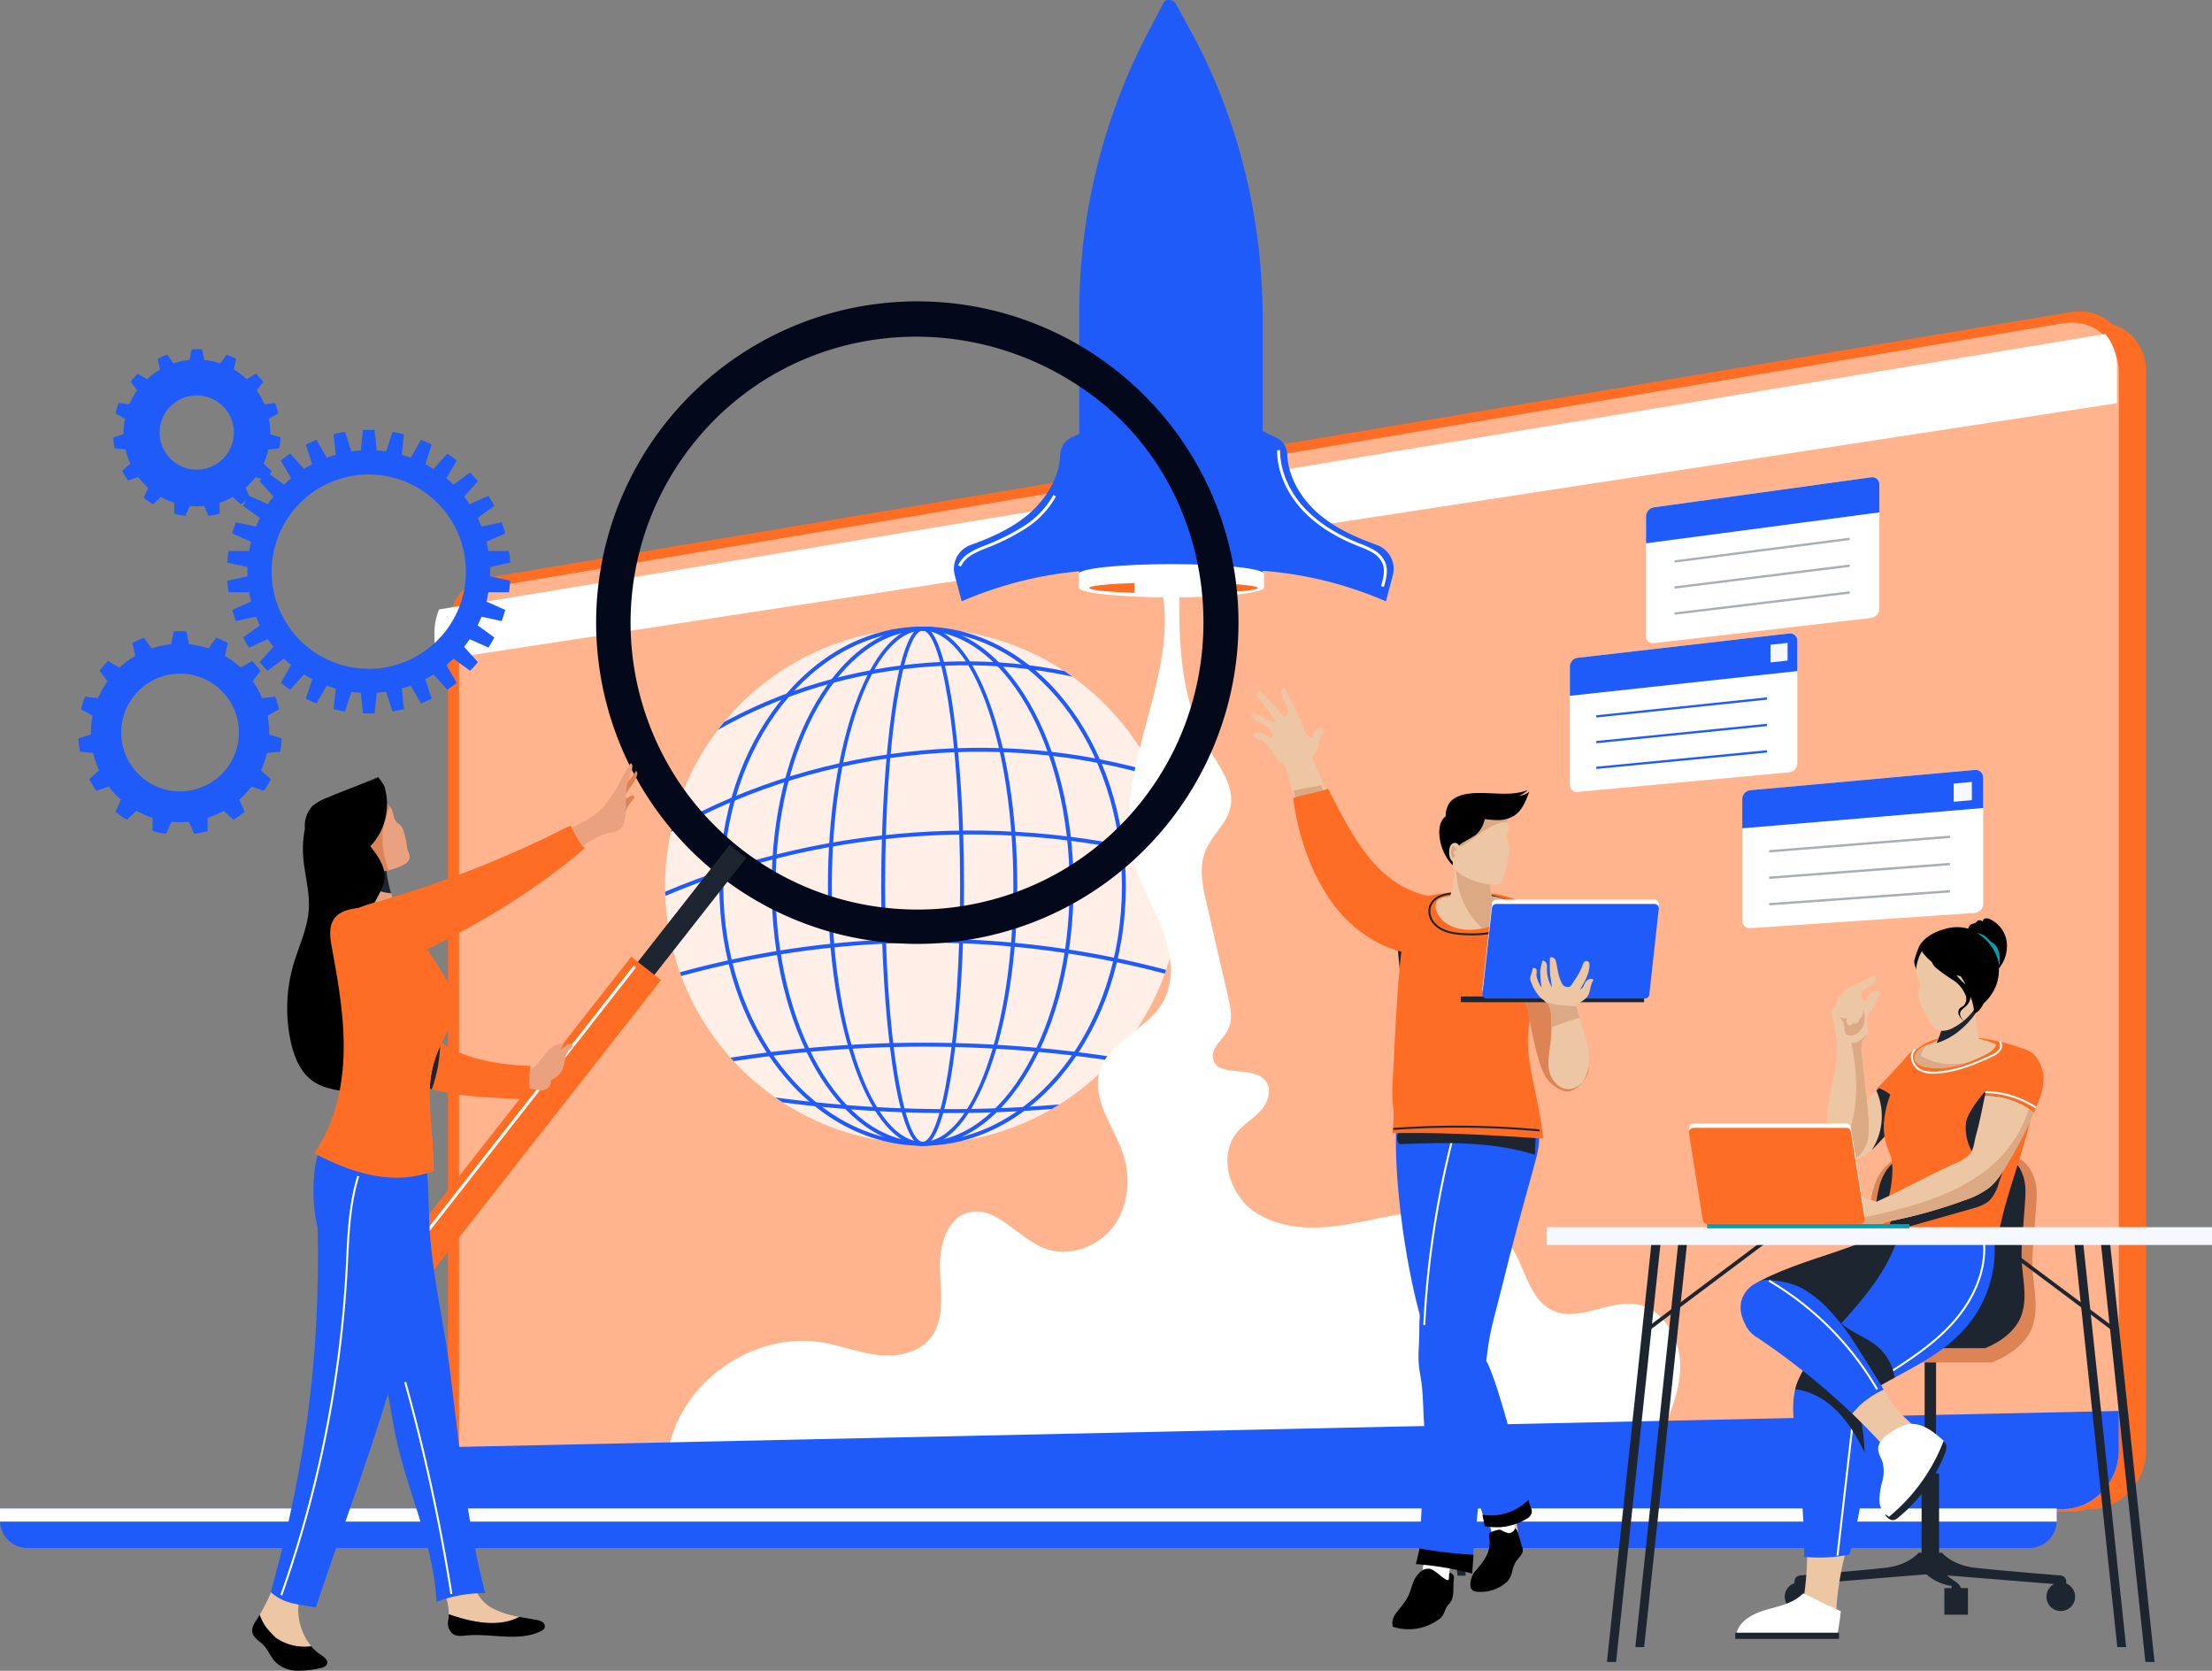
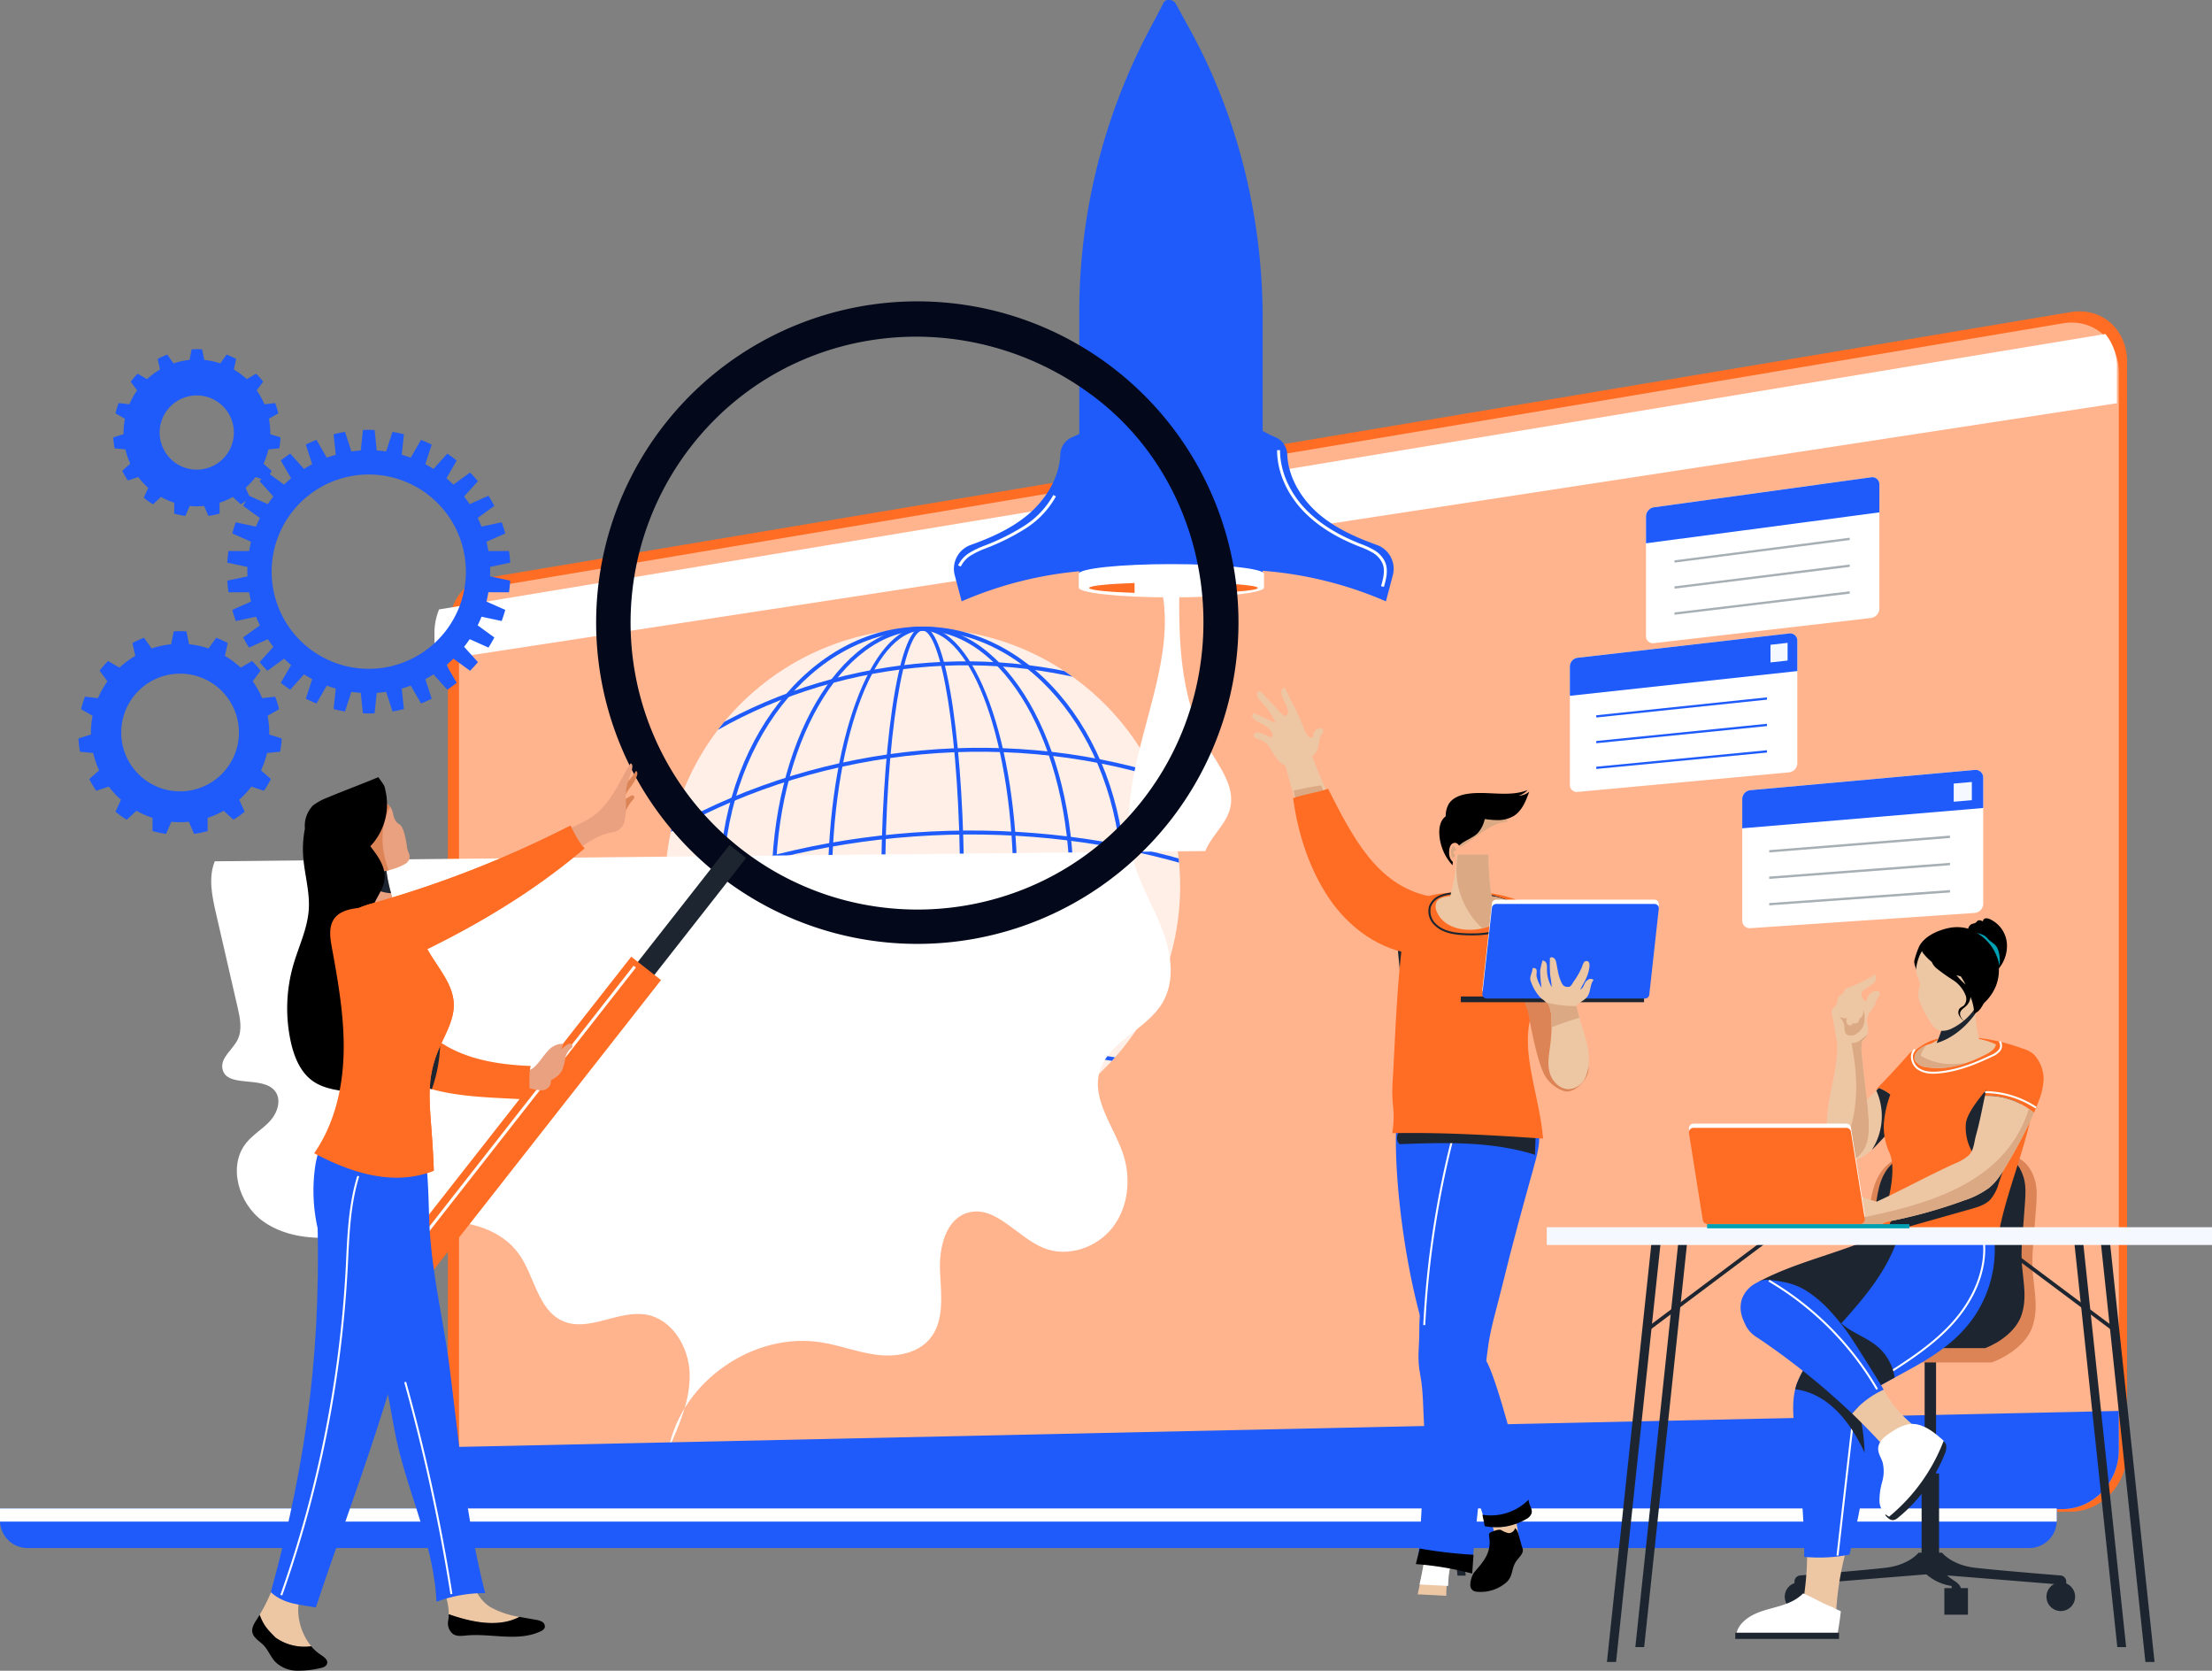
<svg xmlns="http://www.w3.org/2000/svg" width="667" height="503.648" viewBox="0 0 667 503.648">
  <rect x="0" y="0" width="667" height="503.648" fill="#808080" stroke="none" />
  <defs>
    <clipPath id="clip-path">
      <path id="Path_239486" data-name="Path 239486" d="M195,236.962a77.654,77.654,0,1,0,77.654-77.653A77.654,77.654,0,0,0,195,236.962" transform="translate(-194.999 -159.309)" fill="#1e5bfa" />
    </clipPath>
  </defs>
  <g id="streamline_your_startup_journey_with_advanced_image_" data-name="streamline your startup journey with advanced image " transform="translate(-1113 -261.352)">
    <g id="Group_133035" data-name="Group 133035" transform="translate(1086.61 261.352)">
      <g id="Group_133030" data-name="Group 133030" transform="translate(161.454 93.863)">
        <g id="Group_133036" data-name="Group 133036">
-           <path id="Path_239470" data-name="Path 239470" d="M633.336,439.418l-473.266,4.1c-5.74.05-10.366-6.071-10.366-13.669v-253c0-7.6,4.626-14.533,10.366-15.5l473.266-79.37c9.279-1.556,16.856,5.081,16.856,14.835V421.609c0,9.756-7.578,17.728-16.856,17.809" transform="translate(-138.098 -78.377)" fill="#ff6d24" />
          <path id="Path_239471" data-name="Path 239471" d="M629.225,440.754,150.432,444.9c-5.807.05-10.486-6.141-10.486-13.828V175.119c0-7.687,4.679-14.7,10.486-15.678l478.793-80.3c9.387-1.575,17.052,5.141,17.052,15.009V422.738c0,9.868-7.666,17.935-17.052,18.016" transform="translate(-139.946 -78.915)" fill="#ff6d24" />
          <path id="Path_239472" data-name="Path 239472" d="M626.389,439.418l-473.266,4.1c-5.74.05-10.366-6.071-10.366-13.669v-253c0-7.6,4.626-14.533,10.366-15.5l473.266-79.37c9.279-1.556,16.856,5.081,16.856,14.835V421.609c0,9.756-7.578,17.728-16.856,17.809" transform="translate(-139.413 -78.377)" fill="#ffc5a9" opacity="0.8" />
          <path id="Path_239474" data-name="Path 239474" d="M350.307,236.962a77.654,77.654,0,1,1-77.654-77.654,77.653,77.653,0,0,1,77.654,77.654" transform="translate(-129.519 -63.689)" fill="#ffefe7" />
          <path id="Path_239476" data-name="Path 239476" d="M270.047,315.305c-33.795,0-61.288-35.1-61.288-78.247s27.493-78.249,61.288-78.249,61.286,35.1,61.286,78.249-27.493,78.247-61.286,78.247m0-155.307c-33.138,0-60.1,34.568-60.1,77.059s26.96,77.058,60.1,77.058,60.1-34.568,60.1-77.058S303.185,160,270.047,160" transform="translate(-126.912 -63.783)" fill="#1e5bfa" />
          <path id="Path_239477" data-name="Path 239477" d="M267.537,315.305c-25.1,0-45.527-35.1-45.527-78.247s20.423-78.249,45.527-78.249,45.526,35.1,45.526,78.249-20.423,78.247-45.526,78.247m0-155.307c-24.448,0-44.337,34.568-44.337,77.059s19.889,77.058,44.337,77.058,44.336-34.568,44.336-77.058S291.984,160,267.537,160" transform="translate(-124.403 -63.783)" fill="#1e5bfa" />
          <path id="Path_239478" data-name="Path 239478" d="M264.834,315.305c-15.744,0-28.553-35.1-28.553-78.247s12.809-78.249,28.553-78.249,28.553,35.1,28.553,78.249-12.809,78.247-28.553,78.247m0-155.307c-15.089,0-27.363,34.568-27.363,77.059s12.275,77.058,27.363,77.058S292.2,279.548,292.2,237.058,279.923,160,264.834,160" transform="translate(-121.7 -63.783)" fill="#1e5bfa" />
          <path id="Path_239479" data-name="Path 239479" d="M262.276,315.305c-7.817,0-12.489-39.784-12.489-78.247s4.672-78.249,12.489-78.249,12.489,39.784,12.489,78.249-4.672,78.247-12.489,78.247m0-155.307c-5.457,0-11.3,30.964-11.3,77.059s5.842,77.058,11.3,77.058,11.3-30.964,11.3-77.058S267.733,160,262.276,160" transform="translate(-119.141 -63.783)" fill="#1e5bfa" />
        </g>
      </g>
      <g id="Group_133032" data-name="Group 133032" transform="translate(226.935 189.483)">
        <g id="Group_133031" data-name="Group 133031" clip-path="url(#clip-path)">
          <path id="Path_239480" data-name="Path 239480" d="M195.24,230.153l-.466-1.094c50.6-21.539,109.724-24.483,162.214-8.072l-.356,1.135c-52.222-16.326-111.048-13.4-161.392,8.032" transform="translate(-195.042 -149.615)" fill="#1e5bfa" />
          <path id="Path_239481" data-name="Path 239481" d="M193.823,216.742l-.607-1.023c45.3-26.86,102.354-33.533,152.626-17.845l-.354,1.136c-49.954-15.591-106.653-8.959-151.665,17.732" transform="translate(-195.337 -153.586)" fill="#1e5bfa" />
          <path id="Path_239482" data-name="Path 239482" d="M202.287,192.8l-.652-1c37.649-24.647,87.513-30.994,130.135-16.57l-.381,1.128c-42.282-14.311-91.753-8.013-129.1,16.438" transform="translate(-193.742 -157.736)" fill="#1e5bfa" />
          <path id="Path_239483" data-name="Path 239483" d="M356.712,251.654a279.213,279.213,0,0,0-160.516-1.5l-.334-1.141a280.453,280.453,0,0,1,161.207,1.5Z" transform="translate(-194.836 -144.419)" fill="#1e5bfa" />
          <path id="Path_239484" data-name="Path 239484" d="M338.92,271.659a377.468,377.468,0,0,0-131.6-.836l-.2-1.173a378.764,378.764,0,0,1,132.016.839Z" transform="translate(-192.704 -139.43)" fill="#1e5bfa" />
          <path id="Path_239485" data-name="Path 239485" d="M276.809,283.07a392.308,392.308,0,0,1-61.822-4.9l.188-1.175a391.051,391.051,0,0,0,105.733,2.392l.133,1.182a392.169,392.169,0,0,1-44.233,2.5" transform="translate(-191.213 -137.019)" fill="#1e5bfa" />
        </g>
      </g>
      <g id="Group_133034" data-name="Group 133034" transform="translate(26.39 0)">
        <g id="Group_133037" data-name="Group 133037">
          <path id="Path_239493" data-name="Path 239493" d="M144.158,168.974a18.779,18.779,0,0,0-1.4,7.082v8.408l507.328-77.646V96.024A15.493,15.493,0,0,0,646.6,85.953Z" transform="translate(-11.757 14.731)" fill="#fff" />
-           <path id="Path_239495" data-name="Path 239495" d="M357.719,229.141c1.892-4.7,6.43-8.156,7.546-13.1,1.439-6.378-3.223-12.293-6.551-17.921-9.311-15.747-9.135-35.134-8.689-53.421l-6.927.387c10.092,28.04-14.958,59.134-6.763,87.786,2.035,7.115,6.018,13.509,8.611,20.44s3.655,15.075-.07,21.469c-4.837,8.3-16.584,11.776-19.082,21.057-2.269,8.429,4.395,16.357,7.151,24.64,2.448,7.352,1.587,15.971-3.151,22.1s-13.538,9.138-20.733,6.261c-8.08-3.23-14.529-13.052-22.9-10.688-6.807,1.923-8.756,10.638-8.426,17.7s1.436,15.038-3.154,20.42c-3.707,4.346-10.072,5.428-15.742,4.746s-11.075-2.809-16.709-3.747c-20.455-3.4-42.22,11.674-46.223,32.02q149.337,3.194,298.678-3.092c3.263-7.245,6.593-14.81,6.329-22.752s-5.3-16.327-13.128-17.659c-8.415-1.43-17.315,5.382-25.123,1.934-7.515-3.32-8.463-13.487-13.218-20.187-5.25-7.4-15.12-10.137-24.188-9.846s-17.86,3.052-26.84,4.339-18.808.893-26.178-4.4-10.708-16.769-4.913-23.75c2.077-2.5,5.016-4.155,7.178-6.583s3.391-6.3,1.4-8.871c-3.757-4.849-14.752-.752-15.874-6.783-.615-3.311,3.06-5.675,4.564-8.689,1.48-2.963.77-6.5.027-9.728q-3.265-14.2-6.529-28.4c-1.191-5.182-2.356-10.752-.372-15.685" transform="translate(5.717 27.407)" fill="#fff" />
+           <path id="Path_239495" data-name="Path 239495" d="M357.719,229.141c1.892-4.7,6.43-8.156,7.546-13.1,1.439-6.378-3.223-12.293-6.551-17.921-9.311-15.747-9.135-35.134-8.689-53.421l-6.927.387c10.092,28.04-14.958,59.134-6.763,87.786,2.035,7.115,6.018,13.509,8.611,20.44s3.655,15.075-.07,21.469c-4.837,8.3-16.584,11.776-19.082,21.057-2.269,8.429,4.395,16.357,7.151,24.64,2.448,7.352,1.587,15.971-3.151,22.1s-13.538,9.138-20.733,6.261c-8.08-3.23-14.529-13.052-22.9-10.688-6.807,1.923-8.756,10.638-8.426,17.7s1.436,15.038-3.154,20.42c-3.707,4.346-10.072,5.428-15.742,4.746s-11.075-2.809-16.709-3.747c-20.455-3.4-42.22,11.674-46.223,32.02c3.263-7.245,6.593-14.81,6.329-22.752s-5.3-16.327-13.128-17.659c-8.415-1.43-17.315,5.382-25.123,1.934-7.515-3.32-8.463-13.487-13.218-20.187-5.25-7.4-15.12-10.137-24.188-9.846s-17.86,3.052-26.84,4.339-18.808.893-26.178-4.4-10.708-16.769-4.913-23.75c2.077-2.5,5.016-4.155,7.178-6.583s3.391-6.3,1.4-8.871c-3.757-4.849-14.752-.752-15.874-6.783-.615-3.311,3.06-5.675,4.564-8.689,1.48-2.963.77-6.5.027-9.728q-3.265-14.2-6.529-28.4c-1.191-5.182-2.356-10.752-.372-15.685" transform="translate(5.717 27.407)" fill="#fff" />
          <path id="Path_239496" data-name="Path 239496" d="M142.758,368.435v9.173c0,7.6,4.626,13.717,10.366,13.669l473.266-4.1c9.279-.081,16.856-8.053,16.856-17.809V357.591Z" transform="translate(-4.349 67.73)" fill="#1e5bfa" />
          <path id="Path_239497" data-name="Path 239497" d="M511.561,163.378,446,170.973a2.077,2.077,0,0,1-2.317-2.173V132.792A2.821,2.821,0,0,1,446,130.03l65.558-9.06a2.14,2.14,0,0,1,2.492,2.191v37.391a2.9,2.9,0,0,1-2.492,2.825" transform="translate(52.648 22.908)" fill="#fff" />
          <path id="Path_239499" data-name="Path 239499" d="M503.744,136.981l-52.839,6.8V143.1l52.839-6.819Z" transform="translate(54.016 25.812)" fill="#a6afb4" />
          <path id="Path_239500" data-name="Path 239500" d="M503.744,143.775,450.9,150.349v-.684l52.839-6.593Z" transform="translate(54.016 27.099)" fill="#a6afb4" />
          <path id="Path_239501" data-name="Path 239501" d="M503.744,150.569,450.9,156.917v-.683l52.839-6.368Z" transform="translate(54.016 28.385)" fill="#a6afb4" />
          <path id="Path_239502" data-name="Path 239502" d="M490.535,202.406l-63.894,5.915a2.1,2.1,0,0,1-2.259-2.2V170.562a2.693,2.693,0,0,1,2.259-2.671l63.894-7.341a2.155,2.155,0,0,1,2.426,2.224v36.9a2.762,2.762,0,0,1-2.426,2.727" transform="translate(48.992 30.406)" fill="#fff" />
          <path id="Path_239503" data-name="Path 239503" d="M482.547,177.428l-51.474,5.386v-.674l51.474-5.4Z" transform="translate(50.259 33.475)" fill="#1e5bfa" />
          <path id="Path_239504" data-name="Path 239504" d="M482.547,184.133,431.073,189.3v-.674l51.474-5.185Z" transform="translate(50.259 34.744)" fill="#1e5bfa" />
          <path id="Path_239505" data-name="Path 239505" d="M482.547,190.837l-51.474,4.947v-.674l51.474-4.966Z" transform="translate(50.259 36.014)" fill="#1e5bfa" />
          <path id="Path_239506" data-name="Path 239506" d="M538.168,238.243l-67.694,4.6a2.247,2.247,0,0,1-2.39-2.318V203.944a2.722,2.722,0,0,1,2.39-2.7l67.694-6.11a2.316,2.316,0,0,1,2.574,2.346v38.007a2.8,2.8,0,0,1-2.574,2.752" transform="translate(57.27 36.958)" fill="#fff" />
          <path id="Path_239507" data-name="Path 239507" d="M529.43,212.492l-54.516,4.358v-.693l54.516-4.378Z" transform="translate(58.563 40.112)" fill="#a6afb4" />
          <path id="Path_239508" data-name="Path 239508" d="M529.43,219.395l-54.516,4.126v-.695l54.516-4.145Z" transform="translate(58.563 41.419)" fill="#a6afb4" />
          <path id="Path_239509" data-name="Path 239509" d="M529.43,226.3l-54.516,3.893V229.5l54.516-3.913Z" transform="translate(58.563 42.727)" fill="#a6afb4" />
          <path id="Path_239510" data-name="Path 239510" d="M514.052,131.549v-8.386a2.14,2.14,0,0,0-2.492-2.192L446,130.03a2.825,2.825,0,0,0-2.317,2.763v8.076Z" transform="translate(52.648 22.908)" fill="#1e5bfa" />
          <path id="Path_239512" data-name="Path 239512" d="M492.962,171.887v-9.113a2.155,2.155,0,0,0-2.426-2.224l-63.895,7.341a2.692,2.692,0,0,0-2.258,2.671v8.78Z" transform="translate(48.992 30.406)" fill="#1e5bfa" />
          <path id="Path_239513" data-name="Path 239513" d="M480.4,168.261l-5.157.57v-5.319l5.157-.585Z" transform="translate(58.625 30.859)" fill="#f6f8ff" />
          <path id="Path_239514" data-name="Path 239514" d="M540.742,206.611v-9.129a2.316,2.316,0,0,0-2.574-2.344l-67.694,6.11a2.722,2.722,0,0,0-2.391,2.7v8.785Z" transform="translate(57.269 36.958)" fill="#1e5bfa" />
          <path id="Path_239515" data-name="Path 239515" d="M527.162,203.675l-5.466.467v-5.476l5.466-.484Z" transform="translate(67.424 37.537)" fill="#f6f8ff" />
          <path id="Path_239516" data-name="Path 239516" d="M638.283,394.235H34.681a8.291,8.291,0,0,1-8.291-8.291V382.3H646.575v3.648a8.291,8.291,0,0,1-8.291,8.291" transform="translate(-26.39 72.409)" fill="#1e5bfa" />
          <path id="Path_239517" data-name="Path 239517" d="M646.558,386.276c0-.111.017-.22.017-.332V382.3H26.39v3.648c0,.112.012.221.017.332Z" transform="translate(-26.39 72.409)" fill="#fff" />
          <path id="Path_239531" data-name="Path 239531" d="M105.148,118.395a25.205,25.205,0,0,0,.4-3.295l-3.108-.98c0-.124.008-.246.008-.371a22.2,22.2,0,0,0-.417-4.284l2.855-1.615a25.314,25.314,0,0,0-.961-3.109l-3.228.368a22.086,22.086,0,0,0-2.348-4.182l1.948-2.633a25.539,25.539,0,0,0-2.112-2.406l-2.808,1.654a22.15,22.15,0,0,0-3.926-2.91l.709-3.2a24.947,24.947,0,0,0-2.881-1.3l-1.894,2.655a21.98,21.98,0,0,0-4.83-1.044L81.9,88.547c-.522-.032-1.047-.055-1.576-.055s-1.055.023-1.576.055L78.1,91.74a21.955,21.955,0,0,0-4.829,1.044L71.377,90.13a24.963,24.963,0,0,0-2.882,1.3l.709,3.2a22.193,22.193,0,0,0-3.926,2.91L62.47,95.887a25.527,25.527,0,0,0-2.111,2.406l1.948,2.633a22.026,22.026,0,0,0-2.349,4.182l-3.228-.368a25.107,25.107,0,0,0-.96,3.109l2.855,1.615a22.2,22.2,0,0,0-.419,4.284c0,.125.007.247.01.371l-3.109.98a25.413,25.413,0,0,0,.4,3.295l3.267.314a21.945,21.945,0,0,0,1.47,4.307L57.8,125.172a25.28,25.28,0,0,0,1.726,2.9l3.111-1.041a22.182,22.182,0,0,0,3.013,3.263L64.3,133.267a25.322,25.322,0,0,0,2.786,1.988l2.419-2.216a21.9,21.9,0,0,0,4,1.753l-.029,3.265a25.1,25.1,0,0,0,3.376.7l1.3-3c.715.07,1.439.108,2.172.108s1.456-.038,2.171-.108l1.3,3a25.116,25.116,0,0,0,3.374-.7l-.029-3.265a21.9,21.9,0,0,0,4-1.753l2.419,2.216a25.323,25.323,0,0,0,2.786-1.988L95,130.3a22.256,22.256,0,0,0,3.014-3.263l3.11,1.041a25.38,25.38,0,0,0,1.726-2.9l-2.437-2.156a22.019,22.019,0,0,0,1.469-4.307Zm-24.865,6.42a11.188,11.188,0,1,1,11.188-11.188,11.187,11.187,0,0,1-11.188,11.188" transform="translate(-20.951 16.761)" fill="#1e5bfa" />
          <path id="Path_239532" data-name="Path 239532" d="M163.282,151.69c0-.478-.018-.953-.036-1.426l6.077-1.285c-.075-1.182-.193-2.351-.362-3.505l-6.215.007c-.161-.944-.352-1.878-.584-2.8l5.67-2.517c-.318-1.137-.672-2.257-1.08-3.353l-6.081,1.3q-.532-1.331-1.16-2.611l5.026-3.643q-.821-1.565-1.766-3.05l-5.664,2.53c-.53-.792-1.1-1.557-1.685-2.3l4.166-4.616c-.751-.905-1.543-1.775-2.365-2.614l-5.02,3.656q-1.022-1-2.117-1.914l3.108-5.369c-.919-.729-1.866-1.426-2.845-2.079l-4.153,4.624q-1.206-.762-2.47-1.432l1.926-5.905q-1.574-.781-3.219-1.431l-3.095,5.374c-.89-.328-1.8-.615-2.72-.874l.657-6.186c-1.131-.289-2.284-.523-3.448-.72l-1.913,5.907q-1.4-.2-2.838-.293l-.642-6.178c-.585-.024-1.172-.044-1.763-.044s-1.178.02-1.763.044l-.642,6.178q-1.434.093-2.839.293l-1.911-5.907c-1.166.2-2.317.431-3.448.72l.657,6.186c-.921.259-1.83.546-2.72.874l-3.095-5.374q-1.643.651-3.219,1.431l1.926,5.905q-1.267.669-2.47,1.432l-4.153-4.624c-.979.653-1.926,1.35-2.846,2.08l3.108,5.368c-.731.61-1.434,1.25-2.116,1.914l-5.02-3.656c-.822.84-1.614,1.709-2.365,2.614l4.166,4.616c-.589.747-1.155,1.512-1.685,2.3l-5.664-2.53q-.944,1.486-1.766,3.05L93.83,135.5c-.421.852-.805,1.723-1.16,2.611l-6.083-1.3c-.407,1.1-.761,2.216-1.079,3.353l5.67,2.517c-.232.918-.423,1.852-.584,2.8l-6.215-.007q-.253,1.731-.362,3.505l6.077,1.285c-.018.473-.036.948-.036,1.426s.018.953.036,1.426L84.019,154.4q.111,1.773.362,3.506L90.6,157.9c.161.943.352,1.877.584,2.8l-5.67,2.517c.318,1.137.672,2.257,1.079,3.353l6.083-1.3c.354.887.739,1.759,1.16,2.611L88.8,171.519q.821,1.565,1.766,3.05l5.664-2.53c.53.792,1.1,1.557,1.685,2.3l-4.166,4.616c.751.905,1.543,1.775,2.365,2.614l5.02-3.656c.682.664,1.384,1.3,2.116,1.914l-3.107,5.369c.919.729,1.866,1.426,2.845,2.079l4.153-4.623q1.206.76,2.47,1.431l-1.926,5.905q1.574.781,3.219,1.432L114,186.048c.89.328,1.8.615,2.72.874l-.657,6.186c1.131.289,2.282.523,3.448.72l1.911-5.907q1.4.2,2.839.293l.642,6.178c.585.024,1.172.044,1.763.044s1.178-.02,1.763-.044l.642-6.178q1.434-.093,2.838-.293l1.913,5.907c1.164-.2,2.317-.431,3.448-.72l-.657-6.186c.921-.259,1.831-.546,2.72-.874l3.095,5.375q1.643-.653,3.219-1.432l-1.926-5.905q1.265-.669,2.47-1.431l4.153,4.623c.979-.653,1.926-1.35,2.845-2.079l-3.108-5.369c.731-.609,1.436-1.25,2.117-1.914l5.02,3.656c.822-.84,1.613-1.709,2.363-2.614l-4.165-4.616c.589-.747,1.155-1.512,1.685-2.3l5.664,2.53q.944-1.486,1.766-3.05l-5.026-3.643q.63-1.277,1.16-2.611l6.081,1.3c.408-1.1.762-2.216,1.08-3.353l-5.67-2.517c.232-.918.423-1.852.584-2.8l6.215.007c.169-1.155.287-2.324.362-3.506l-6.077-1.285c.018-.473.036-.948.036-1.426m-36.611,29.289A29.289,29.289,0,1,1,155.96,151.69a29.289,29.289,0,0,1-29.289,29.289" transform="translate(-15.475 20.635)" fill="#1e5bfa" />
          <path id="Path_239534" data-name="Path 239534" d="M107.1,196.311a30.773,30.773,0,0,0,.483-4l-3.779-1.192c0-.151.011-.3.011-.452a27.02,27.02,0,0,0-.508-5.207l3.469-1.964a30.391,30.391,0,0,0-1.168-3.78l-3.923.447a26.808,26.808,0,0,0-2.856-5.084l2.369-3.2a30.793,30.793,0,0,0-2.568-2.925l-3.414,2.01a26.941,26.941,0,0,0-4.772-3.537l.861-3.886a30.371,30.371,0,0,0-3.5-1.585l-2.3,3.227a26.761,26.761,0,0,0-5.871-1.27l-.79-3.882c-.635-.038-1.273-.064-1.916-.064s-1.281.026-1.916.064l-.79,3.882a26.762,26.762,0,0,0-5.871,1.27l-2.3-3.227a30.372,30.372,0,0,0-3.5,1.585l.861,3.886a26.941,26.941,0,0,0-4.772,3.537l-3.414-2.01a30.79,30.79,0,0,0-2.568,2.925l2.369,3.2a26.808,26.808,0,0,0-2.856,5.084l-3.923-.447a30.192,30.192,0,0,0-1.168,3.78l3.469,1.964a27.021,27.021,0,0,0-.509,5.207c0,.151.01.3.012.452l-3.779,1.192a30.572,30.572,0,0,0,.483,4l3.971.383a26.75,26.75,0,0,0,1.786,5.233l-2.963,2.623a30.63,30.63,0,0,0,2.1,3.528l3.781-1.264a27.026,27.026,0,0,0,3.662,3.964l-1.646,3.612a30.787,30.787,0,0,0,3.386,2.417l2.94-2.694a26.8,26.8,0,0,0,4.863,2.131l-.033,3.968a30.379,30.379,0,0,0,4.1.856l1.585-3.646c.868.084,1.748.13,2.639.13s1.771-.045,2.639-.13l1.585,3.646a30.378,30.378,0,0,0,4.1-.856l-.034-3.968a26.807,26.807,0,0,0,4.865-2.131l2.94,2.694a30.945,30.945,0,0,0,3.386-2.417l-1.646-3.612a27.026,27.026,0,0,0,3.662-3.964l3.781,1.264a30.8,30.8,0,0,0,2.1-3.528l-2.963-2.623a26.75,26.75,0,0,0,1.786-5.233ZM76.927,208.259A17.744,17.744,0,1,1,94.67,190.515a17.763,17.763,0,0,1-17.744,17.744" transform="translate(-22.625 30.298)" fill="#1e5bfa" />
          <path id="Path_239535" data-name="Path 239535" d="M311.035,107.525a46.937,46.937,0,0,1-7.312,3.982,5.841,5.841,0,0,0-3.417,5.2c-.3,7.167-4.672,14.036-10.388,18.6-4.91,3.918-10.692,6.467-16.634,8.605a7.621,7.621,0,0,0-4.809,9.116q1.042,3.938,2.083,7.875a115.722,115.722,0,0,1,40.478-9.418Z" transform="translate(19.414 20.366)" fill="#1e5bfa" />
          <path id="Path_239537" data-name="Path 239537" d="M355.307,177.125V96.14c0-30.848-7.575-61.052-21.833-87.048L329.18,1.26a2.179,2.179,0,0,0-3.968.037L320.668,9.88a182.007,182.007,0,0,0-20.655,84.863v82.382Z" transform="translate(25.436 0)" fill="#1e5bfa" />
          <path id="Path_239538" data-name="Path 239538" d="M364.914,135.363c-5.716-4.561-10.084-11.429-10.387-18.6a5.818,5.818,0,0,0-3.391-5.191,46.789,46.789,0,0,1-7.849-4.338v44.285a115.715,115.715,0,0,1,40.988,9.437q1.04-3.938,2.081-7.875a7.62,7.62,0,0,0-4.808-9.114c-5.943-2.14-11.725-4.689-16.635-8.607" transform="translate(33.632 20.311)" fill="#1e5bfa" />
          <path id="Path_239541" data-name="Path 239541" d="M342.035,177.125l-.485-79.66c0-32.173-1.326-62.377-11.521-88.373L326.958,1.26c-.665-1.695-2.189-1.676-2.837.037L320.872,9.88C311.216,35.391,306.1,64.771,306.1,94.743l-.327,82.382Z" transform="translate(26.527 0)" fill="#1e5bfa" />
          <path id="Path_239543" data-name="Path 239543" d="M355.736,145.927c0-1.633-12.507-2.957-27.936-2.957s-27.934,1.324-27.934,2.957v4.119c0,1.633,12.507,2.957,27.934,2.957s27.936-1.324,27.936-2.957Z" transform="translate(25.408 27.079)" fill="#fff" />
          <path id="Path_239544" data-name="Path 239544" d="M316.212,147.754c-8.14.281-13.708.843-13.708,1.493s5.568,1.211,13.708,1.492Z" transform="translate(25.908 27.985)" fill="#ff6d24" />
          <path id="Path_239545" data-name="Path 239545" d="M339.336,148.032v2.322c4.36-.3,7.054-.71,7.054-1.161s-2.694-.859-7.054-1.161" transform="translate(32.884 28.038)" fill="#ff6d24" />
          <path id="Path_239548" data-name="Path 239548" d="M270.1,147.024l-.816-.359a8.948,8.948,0,0,1,3.47-3.8,26.3,26.3,0,0,1,4.347-2.086l.2-.08a66.405,66.405,0,0,0,11.8-5.866,26,26,0,0,0,8.9-9.377l.79.414a26.863,26.863,0,0,1-9.192,9.706,67.142,67.142,0,0,1-11.952,5.949l-.2.081a25.663,25.663,0,0,0-4.2,2.011,8.065,8.065,0,0,0-3.135,3.408" transform="translate(19.616 23.762)" fill="#fff" />
          <path id="Path_239549" data-name="Path 239549" d="M382.362,155.319l-.858-.247c.723-2.5,1.256-4.733.467-6.758a7.271,7.271,0,0,0-3.057-3.354,23.857,23.857,0,0,0-3.737-1.725l-.664-.262c-7-2.79-12.614-6.412-16.683-10.764-4.9-5.235-7.693-11.841-7.673-18.123l.892,0c-.02,6.059,2.689,12.44,7.431,17.512,3.98,4.255,9.484,7.8,16.363,10.545l.659.26a24.417,24.417,0,0,1,3.877,1.792,8.012,8.012,0,0,1,3.422,3.792c.962,2.473.151,5.28-.441,7.329" transform="translate(34.934 21.608)" fill="#fff" />
          <path id="Path_239552" data-name="Path 239552" d="M401.442,431.617h-2.476l-19.323-202.69h2.476Z" transform="translate(40.518 43.36)" fill="#1d2630" />
          <path id="Path_239560" data-name="Path 239560" d="M413.735,393.8c-1.276-.677-5.249,3.478-6.524,2.8-1.5-8.19-3.632-13.547-6.227-22.121,3.666-.932,6.67.765,10.46-.3a119.723,119.723,0,0,0,2.291,19.619" transform="translate(44.56 70.871)" fill="#edc6a4" />
-           <path id="Path_239561" data-name="Path 239561" d="M410.782,380.141a118.21,118.21,0,0,0,1.814,12.326c-1.275-.677-5.248,3.478-6.524,2.8a104.078,104.078,0,0,0-3.53-13.572c3.057.044,5.918-.156,8.24-1.555" transform="translate(44.855 72.001)" fill="#fff" />
          <path id="Path_239562" data-name="Path 239562" d="M394.631,366.031c1.791,5.415,10.772,34.28,12.564,39.7,5.867,3.91,10.106-.749,13.757-2.838-1.527-5.784-10.168-41.683-13.9-46.433l-.008.006a30.34,30.34,0,0,1-3.027-7.976c-2.418-11.3,1.164-22.674,5.082-33.375,2.306-6.3,4.76-12.627,5.5-19.295a28.43,28.43,0,0,0-2.45-15.745H381.061c-2.412,12.766.916,45.315,7.593,67.367,1.884,6.223,3.931,12.409,5.977,18.594" transform="translate(40.638 53.047)" fill="#1e5bfa" />
          <path id="Path_239564" data-name="Path 239564" d="M415.4,385.944a3.232,3.232,0,0,0,1.643-1.733c.379-1.384-.982-2.713-.884-4.145a16.082,16.082,0,0,1-13.948,4.569q.357,1.716.716,3.433a17.909,17.909,0,0,0,12.473-2.123" transform="translate(44.792 71.987)" />
          <path id="Path_239565" data-name="Path 239565" d="M399.44,405.566c-.758-1.057.076-4.009.918-4.993,2.831-3.309,4.806-5.525,4.592-9.664-.065-1.264-.637-2.085.727-2.543.755-.253,2.1-.833,2.811-.476a7.149,7.149,0,0,0,2.2.913,2.024,2.024,0,0,0,1.948-1.5c1.094.74,1.08,2.589,2.273,6.111.523,1.546-1.4,2.865-2.2,4.3-1.216,2.183-.7,3.854-2.478,5.725a11.725,11.725,0,0,1-8.21,3.079c-1.188-.031-1.955-.077-2.582-.953" transform="translate(44.212 73.357)" />
          <path id="Path_239566" data-name="Path 239566" d="M399.059,388.373c-2.009,6.282-4.745,12.551-4.629,19.111l-8.639-.436a154.436,154.436,0,0,0,3.071-18.648,61.858,61.858,0,0,0,10.2-.027" transform="translate(41.683 73.56)" fill="#edc6a4" />
          <path id="Path_239567" data-name="Path 239567" d="M397.06,392.188a36.368,36.368,0,0,0-2.158,11.729l-8.639-.436c.906-3.955,1.633-7.949,2.221-11.965a14.467,14.467,0,0,0,8.576.673" transform="translate(41.772 74.155)" fill="#fff" />
          <path id="Path_239568" data-name="Path 239568" d="M387.893,378.661c.1,6.5-1.324,33.031-2.059,39.255l16.19,2.978c0-1.914,4.987-43.25,4.184-50.748-.982-5.725-.044-10.071.642-15.744.815-6.738,2.558-12.014,4.177-18.637,3.535-14.46,6.431-24.724,8.559-32.453,3.155-11.459,3.931-12.152,1.166-23.743l-1.114-.521h-31.7c-.508,17.052.592,33.9-.05,50.612-.206,5.355-1.684,12.612-1.607,17.993.08,5.5-.781,8.645.309,14.087,1.01,5.046.783,11.83,1.3,16.921" transform="translate(41.691 52.853)" fill="#1e5bfa" />
          <path id="Path_239569" data-name="Path 239569" d="M387.809,344.737l-.595-.03a286.5,286.5,0,0,1,8.407-55.794l.577.146a285.836,285.836,0,0,0-8.389,55.677" transform="translate(41.952 54.722)" fill="#fff" />
          <path id="Path_239570" data-name="Path 239570" d="M385.335,397.157a93.756,93.756,0,0,1,16.991,2.857l.4-5.67a137.125,137.125,0,0,1-16.222-1.882q-.585,2.348-1.172,4.695" transform="translate(41.596 74.335)" />
          <path id="Path_239571" data-name="Path 239571" d="M387.452,285.214c-1.853-.056-3.839-.076-5.364.944s-2.165,3.506-.746,4.728c13.678-.5,27.68-.954,40.82,3.205l.268-7.827-34.978-1.05" transform="translate(40.69 54.017)" fill="#1d2630" />
-           <path id="Path_239572" data-name="Path 239572" d="M390.488,397.586c-1.7-.058-2.375.547-3.408,1.723-2.091,2.379-1.72,4.955-3.741,7.957s-4.555,4.676-3.837,7.793a15.38,15.38,0,0,0,14.01-2.3c1.811-1.261,1.461-3.057,2.974-4.594,1.791-1.82,1.078-4.728,1.452-7.522a1.533,1.533,0,0,0-1.081-1.8c-.9-.307.937,3.848-2.279,1.362-1.167-.9-3.059-2.591-4.09-2.625" transform="translate(40.468 75.304)" />
          <path id="Path_239573" data-name="Path 239573" d="M370.825,216.568a22.641,22.641,0,0,0-2-6.072,122.808,122.808,0,0,1-6.9-15.6,7.675,7.675,0,0,0,1.055-1.025c1.271-1.488.716-3.923,1.822-5.538a1.715,1.715,0,0,0,.476-1.019.861.861,0,0,0-.564-.7,1.424,1.424,0,0,0-.919,0,2.174,2.174,0,0,0-1.44,1.47,6.455,6.455,0,0,1-.208.812.735.735,0,0,1-.617.494.893.893,0,0,1-.561-.264c-.918-.8-1.224-2.072-1.777-3.159-1.327-3.73-3.856-8.083-5.439-11.59-.426-.164-.894.227-1.034.7a3.046,3.046,0,0,0,.057,1.457c.224,1.092,1.488,3.1,1.712,4.194a3.349,3.349,0,0,1,.1,1.193,1.022,1.022,0,0,1-.672.867c-.448.1-.859-.275-1.186-.624q-2.872-3.069-5.744-6.136c-.427-.454-1.155-.906-1.537-.407-.362.472.088,1.8.5,2.218a24.112,24.112,0,0,1,4.982,7.04c-2.221-.8-4.473-2.152-6.693-2.953-.324.407-.554,1.187-.186,1.545a11.356,11.356,0,0,0,2.072,1.4c1.585.678,3.628,2.008,3.967,3.839a3.437,3.437,0,0,0-.446.613c-1.1-.389-2.423-1.158-3.441-1.409a2.4,2.4,0,0,0-1.216-.086.958.958,0,0,0-.717.95c.051.53,1.218.966,1.69,1.129,3.415,1.18,3.4,3.643,5.443,5.89a6.072,6.072,0,0,0,2.478,1.99c1.781,6.654,3.882,14.149,5.354,20.652.617,2.725,1.777,5.872,4.68,6.808a5.526,5.526,0,0,0,6.023-2.23,8.191,8.191,0,0,0,.892-6.445" transform="translate(33.74 33.022)" fill="#edc6a4" />
          <path id="Path_239575" data-name="Path 239575" d="M362.653,199.053q-4.177.6-8.291,1.561.4,1.97.794,3.938,4.309-1.458,8.746-2.5l-1.249-3" transform="translate(35.73 37.702)" fill="#dba983" />
          <path id="Path_239576" data-name="Path 239576" d="M395.158,232.276c-15.852-3.335-23.179-18.251-30.408-32.386-2.569,1.022-7.964,1.821-10.533,2.843,1.426,10.531,4.789,21.152,10.739,30.048s15.43,15.908,26,16.954q2.1-8.73,4.2-17.458" transform="translate(35.702 37.86)" fill="#ff6d24" />
          <path id="Path_239578" data-name="Path 239578" d="M428.526,236.891c1.984,3.918,1.15,8.519-.589,12.467s-4.321,7.551-5.914,11.551c-4.835,12.139,1.652,25.363,2.8,39.491-14.774-1.011-30.666-1.948-45.45-1.633,1.069-7.718-.413-7.866.094-15.637.824-12.643,1.325-37.1,4.856-53.446,6.882-3.749,13.163-3.606,21.238-3.535a36.156,36.156,0,0,1,12.808,2.891c4.364,1.826,8.145,3.879,10.156,7.85" transform="translate(40.464 42.83)" fill="#ff6d24" />
-           <path id="Path_239580" data-name="Path 239580" d="M423.733,287.028a270.691,270.691,0,0,0-44.1-.452l-.042-.592a271.368,271.368,0,0,1,44.2.452Z" transform="translate(40.508 54.036)" fill="#1d2630" />
          <path id="Path_239581" data-name="Path 239581" d="M401.724,239.155h0c-.712,0-1.45-.019-2.25-.056-3.15-.147-6.689-.617-9.074-2.981a5.781,5.781,0,0,1-1.693-5.72,5.661,5.661,0,0,1,3.175-3.3,13.013,13.013,0,0,1,4.4-.921,33.919,33.919,0,0,1,16.086,2.326c2,.869,3.1,1.94,3.364,3.273.454,2.33-1.876,4.084-2.6,4.566-2.888,1.92-6.512,2.814-11.408,2.814m-2.174-12.509c-1.049,0-2.134.042-3.223.121a12.473,12.473,0,0,0-4.2.872,5.06,5.06,0,0,0-2.852,2.941,5.3,5.3,0,0,0,1.544,5.114c2.242,2.222,5.647,2.668,8.684,2.809.792.037,1.519.056,2.223.056,4.773,0,8.294-.863,11.078-2.714.648-.431,2.731-1.989,2.345-3.957-.219-1.126-1.2-2.055-3.016-2.843a31.446,31.446,0,0,0-12.582-2.4" transform="translate(42.194 42.815)" fill="#1d2630" />
          <path id="Path_239582" data-name="Path 239582" d="M413.237,231.953a2.965,2.965,0,0,0-1.844-1.719,16.34,16.34,0,0,0-4.17-1.1c-.184-.936-.308-1.89-.41-2.834a92.25,92.25,0,0,1-.52-9.721h-9.563a56.788,56.788,0,0,1-1.983,12.533c-.316.045-.636.068-.952.12-1.206.2-2.541.541-3.146,1.595a3.365,3.365,0,0,0-.023,2.794,8.036,8.036,0,0,0,3.478,4.015,12.188,12.188,0,0,0,5.119,1.557,16.334,16.334,0,0,0,12.86-4.567,2.968,2.968,0,0,0,1.153-2.671" transform="translate(42.543 41.021)" fill="#edc6a4" />
          <path id="Path_239583" data-name="Path 239583" d="M412.236,231.953a2.965,2.965,0,0,0-1.844-1.719,16.339,16.339,0,0,0-4.17-1.1c-.184-.937-.308-1.891-.41-2.836a92.266,92.266,0,0,1-.52-9.721h-9.275a24.2,24.2,0,0,0,7.406,22.242,16.171,16.171,0,0,0,7.66-4.2,2.967,2.967,0,0,0,1.152-2.671" transform="translate(43.544 41.021)" fill="#dba983" />
          <path id="Path_239585" data-name="Path 239585" d="M431.685,273.487a168.871,168.871,0,0,1-4.947-17.965c-.448-3.287-.773-6.588-.938-9.895-.138-2.774-.2-5.632-1.363-8.194s-3.785-4.779-6.677-4.608a7.1,7.1,0,0,0-4.661,2.447c-3.377,3.667-3.6,9.164-2.516,14.012.815,3.643,3.823,11.323,3.81,11.33.287.853,2.14,12.766,4.621,18.422a10.383,10.383,0,0,0,6,5.645c2.84,1.149,6.236-2.12,7.364-4.819.841-2.01.044-4.3-.693-6.375" transform="translate(46.268 44.097)" fill="#dc8456" />
          <rect id="Rectangle_48913" data-name="Rectangle 48913" width="55.238" height="1.733" transform="translate(440.5 300.382)" fill="#1d2630" />
          <path id="Path_239586" data-name="Path 239586" d="M451.227,256.52H403.513a1.3,1.3,0,0,1-1.3-1.449l2.864-25.9a1.307,1.307,0,0,1,1.3-1.162h47.714a1.305,1.305,0,0,1,1.3,1.449l-2.864,25.9a1.307,1.307,0,0,1-1.3,1.162" transform="translate(44.792 43.185)" fill="#fff" />
          <path id="Path_239587" data-name="Path 239587" d="M451.227,257.612H403.513a1.3,1.3,0,0,1-1.3-1.449l2.864-25.9a1.306,1.306,0,0,1,1.3-1.161h47.714a1.3,1.3,0,0,1,1.3,1.447l-2.864,25.9a1.307,1.307,0,0,1-1.3,1.162" transform="translate(44.792 43.392)" fill="#1e5bfa" />
          <path id="Path_239589" data-name="Path 239589" d="M415.085,245.872c.723-.1,1.084.167,1.179.672s-.094,1.173-.034,1.681a9.136,9.136,0,0,0,1.521,3.528,38.54,38.54,0,0,1-.421-5.083,21.463,21.463,0,0,1,.709-3.077,1.357,1.357,0,0,1,1.21.953,4.408,4.408,0,0,1,.125,1.564,10.89,10.89,0,0,0,1.437,5.516,29.093,29.093,0,0,0-.456-3.529,47.044,47.044,0,0,1-.075-5.346c.8-.407,1.561.184,1.794,1.044.266.986.294,1.553.574,2.833a13.982,13.982,0,0,0,1.022,3.421c.278.609.585,1.216,1.256,1.386a1.864,1.864,0,0,0,1.5-.076,4.7,4.7,0,0,0,.875-1.25,22.031,22.031,0,0,0,2.669-4.662,4.921,4.921,0,0,1,.605-1.384.987.987,0,0,1,1.073-.262c.5.225.583.859.552,1.373-.194,3.234-2.091,5.59-2.777,7.2,1.092-.724.962-1.354,1.643-2.393a3.338,3.338,0,0,1,1.085-.8,1.481,1.481,0,0,1,1.29.246c-1.15,1.426-.812,3.605-1.905,5.073a6.535,6.535,0,0,1-1.658,1.4c-.595.4-.385.36-.98.76a1.561,1.561,0,0,0-.611.616c1.086,5.613,3.866,11.092,3.711,16.4a12.061,12.061,0,0,1-1.251,5.6,5.8,5.8,0,0,1-4.754,3.087c-2.876.051-5.223-2.556-5.874-5.25s-.076-5.474.276-8.2a46.318,46.318,0,0,0,.239-9.356c-.334-1.438-.558-2.845-1.389-3.282-.473-.25-.677-.69-1.148-.944a6.219,6.219,0,0,1-1.436-1.449,13.156,13.156,0,0,1-2.04-3.723c-.7-1.515.05-1.985.471-4.294" transform="translate(47.088 45.953)" fill="#edc6a4" />
          <path id="Path_239590" data-name="Path 239590" d="M427.521,255.152a34.413,34.413,0,0,1-9.133-1.093c.029.018.051.04.082.056.83.437,1.054,1.844,1.388,3.283.1,1.39.137,2.784.118,4.176,2.721-1.091,5.563-2.007,8.407-2.937-.332-1.156-.634-2.317-.861-3.485" transform="translate(47.857 48.12)" fill="#dba983" />
          <path id="Path_239591" data-name="Path 239591" d="M397.373,217.1c4.855-2.913,8.919-7.408,14.13-7.667l-.571-3.2c-1.712-4.9-11.192-4.981-15.528-1.125a8.636,8.636,0,0,0-2.623,5.917c2.106,1.712,4.061,3.418,4.591,6.073" transform="translate(43.007 38.33)" fill="#dba983" />
-           <path id="Path_239592" data-name="Path 239592" d="M411.945,210.729l-.433-2.424c-5.211.259-9.275,4.753-14.13,7.667-.53-2.656-2.485-4.363-4.59-6.073a27.031,27.031,0,0,0,1.877,10.9c1.93,5.229,13.313,7.437,14.809,6.072s2.744-10.684,2.744-10.684l-1.04-3.534Z" transform="translate(42.998 39.454)" fill="#edc6a4" />
          <path id="Path_239593" data-name="Path 239593" d="M394.986,216.542c.1.333.608.513.535.853-.043.2-.275.3-.458.4s-.357.335-.228.5a3.326,3.326,0,0,1,.112-4.042,5.245,5.245,0,0,1,.966,1.558,1.321,1.321,0,0,0-.66.153.541.541,0,0,0-.266.58" transform="translate(43.276 40.58)" fill="#dba983" />
          <path id="Path_239594" data-name="Path 239594" d="M415.241,201.918a6.5,6.5,0,0,0,2.686-1.688c-5.708,2.274-12.213.2-18.28,1.168-2.124.338-4.344,1.174-5.493,2.991a7.282,7.282,0,0,0-.938,3.767c-.1.075-.206.145-.3.231-1.4,1.254-1.731,3.316-1.626,5.188a15.074,15.074,0,0,0,3.981,9.332c.027-.337.058-.678.094-1.019a3.024,3.024,0,0,1-.822-1.142,4.974,4.974,0,0,1-.271-2.292,3.271,3.271,0,0,1,.482-1.6,1.513,1.513,0,0,1,1.443-.695,1.58,1.58,0,0,1,1.034.842c1.586-1.594,4.05-2.181,5.65-3.8a9.065,9.065,0,0,0,2.1-4.226,31.774,31.774,0,0,0,3.422.309,9.645,9.645,0,0,0,5.352-1.251c2.491-1.572,3.648-4.542,4.648-7.312a5.055,5.055,0,0,1-3.158,1.2" transform="translate(42.721 37.925)" />
          <path id="Path_239596" data-name="Path 239596" d="M549.526,401.046a4.319,4.319,0,1,1-4.319,4.32,4.32,4.32,0,0,1,4.319-4.32" transform="translate(71.877 75.96)" fill="#1d2630" />
          <path id="Path_239597" data-name="Path 239597" d="M483.179,401.046a4.319,4.319,0,1,1-4.321,4.32,4.319,4.319,0,0,1,4.321-4.32" transform="translate(59.31 75.96)" fill="#1d2630" />
          <path id="Path_239598" data-name="Path 239598" d="M528.681,412.806a14.85,14.85,0,0,1-7.584-3.5l-39.778,3.215v-1.013a1.873,1.873,0,0,1,1.721-1.869c5.091-.414,20.076-1.651,25.84-2.329,6.994-.823,9.873-4.526,9.873-4.526h.906V378.9h.915V344.632h3.443V378.9h.913v23.887h.906s2.88,3.7,9.873,4.526c5.764.678,20.749,1.915,25.84,2.329a1.874,1.874,0,0,1,1.722,1.869v1.013l-35.927-2.9a22.346,22.346,0,0,0,2.065,1.555,6.413,6.413,0,0,1,1.628,1.362,3.326,3.326,0,0,1,.472.906h2.121v8.02H526.52v-8.02h2.232c-.025-.211-.042-.423-.071-.634" transform="translate(59.776 65.275)" fill="#1d2630" />
          <path id="Path_239599" data-name="Path 239599" d="M539.412,355.4h-41.6c-4.867-2.032-8.53-6.158-9.026-11.11-.519-5.175,1.978-10.476,4.866-15.308s6.265-9.564,7.791-14.766c1.682-5.734,1.163-12.084,5.162-17,3.578-4.4,10.537-6.375,15.691-4.461l4.515.215,9.544-.215c5.587-1.914,12.1.065,14.683,4.461,2.889,4.913,1.823,8.909,1.321,17-.327,5.279-1.041,9.514-.526,14.766.6,6.139,1.564,10.349-.124,15.524-1.615,4.952-6.966,8.862-12.293,10.894" transform="translate(61.177 55.311)" fill="#dc8456" />
          <path id="Path_239600" data-name="Path 239600" d="M536.911,351.085H499.7c-4.353-1.893-7.63-5.739-8.074-10.354-.464-4.823,1.769-9.764,4.352-14.266s5.6-8.915,6.969-13.763c1.5-5.344,1.039-11.262,4.616-15.842,3.2-4.1,9.425-5.941,14.035-4.158l4.038.2,8.536-.2c5-1.783,10.822.062,13.133,4.158,2.583,4.579,1.631,8.3,1.181,15.842-.293,4.919-.93,8.867-.47,13.763.538,5.72,1.4,9.644-.111,14.467-1.445,4.615-6.231,8.259-10.995,10.153" transform="translate(61.717 55.311)" fill="#1d2630" />
          <path id="Path_239601" data-name="Path 239601" d="M502.154,277.827q4.88-4.978,9.478-10.218a4.58,4.58,0,0,1,1.482-1.271c1.307-.584,2.834.184,3.871,1.17a9.727,9.727,0,0,1,1.633,11.629c-1.355,2.3-3.6,3.907-5.7,5.553-.513.4-1.012.82-1.515,1.233a18.022,18.022,0,0,0-9.245-8.1" transform="translate(63.722 50.407)" fill="#ff6d24" />
          <path id="Path_239602" data-name="Path 239602" d="M491.46,289.133a19.186,19.186,0,0,1,3.913-4.4c3.072-2.831,6.733-5.983,9.657-8.967,4,1.477,6.442,4.661,8.579,8.334a79.849,79.849,0,0,0-7.519,7.028,37.852,37.852,0,0,1-4.388,4.3,9.648,9.648,0,0,1-5.631,2.2,5.609,5.609,0,0,1-5.094-2.843,6.17,6.17,0,0,1,.483-5.659" transform="translate(61.513 52.232)" fill="#edc6a4" />
          <path id="Path_239603" data-name="Path 239603" d="M502.286,276.527c.257-.255.516-.509.764-.761,4,1.476,6.442,4.66,8.579,8.333a79.864,79.864,0,0,0-7.521,7.028c-1.037,1.1-2.049,2.243-3.164,3.267a18.727,18.727,0,0,0,1.342-17.867" transform="translate(63.493 52.232)" fill="#1d2630" />
          <path id="Path_239604" data-name="Path 239604" d="M505.37,252.335a1.109,1.109,0,0,0-1.032-.365,3.01,3.01,0,0,0-2.569,2.036,11.041,11.041,0,0,1-.351,1.2c-1.9-1.312-1.254-1.986-1.451-2.953.975-.7,2.12-1.552,3.125-2.211,1.69-1.111,1.183-1.985,1.043-3.136a38.562,38.562,0,0,1-7.982,3.987,3.5,3.5,0,0,0-.959.456,1.2,1.2,0,0,0-.464.715,2.32,2.32,0,0,1-1.218,1.217,1.159,1.159,0,0,0-.676,1.07,3.5,3.5,0,0,1-1.257,2.641,1.641,1.641,0,0,0-.575,1.576q.789,4.373,1.578,8.746c.308,4.9-.818,9.792-1.791,14.614-1.043,5.167-1.89,10.582-.566,15.678.526,2.027,1.521,4.1,3.324,5.011a5.212,5.212,0,0,0,5.7-1.037,9.484,9.484,0,0,0,2.722-5.61,29.088,29.088,0,0,0,.045-6.411c-.448-6.707-1.639-13.432-2.086-20.139l.18-2.325a4.7,4.7,0,0,0,1.809-2.646,11.845,11.845,0,0,0-.314-3.55,6.7,6.7,0,0,1,.764-2.457,10.711,10.711,0,0,0,1.659-2.229,14.427,14.427,0,0,1,.648-1.947c.186-.313.452-.573.633-.891a1.015,1.015,0,0,0,.062-1.036" transform="translate(61.335 46.765)" fill="#edc6a4" />
          <path id="Path_239605" data-name="Path 239605" d="M499.4,266.529l.18-2.324a5.673,5.673,0,0,0,1.626-2.051c-1.262,1.11-2.75,2.642-4.789,2.642,2.379,11.894,2.23,23.045-3.717,33.749-.113.253-.243.5-.373.74a4.517,4.517,0,0,0,.695.441,5.205,5.205,0,0,0,5.7-1.037,9.485,9.485,0,0,0,2.724-5.61,29.021,29.021,0,0,0,.044-6.411c-.447-6.707-1.638-13.432-2.086-20.139" transform="translate(61.862 49.653)" fill="#dba983" />
          <path id="Path_239606" data-name="Path 239606" d="M494.258,261.231a4.6,4.6,0,0,0-1.594-3.158,5.305,5.305,0,0,0,2.356.464,2.031,2.031,0,0,0-.123,1.317,1.139,1.139,0,0,0,.952.835.8.8,0,0,0,.849-.818,1.261,1.261,0,0,0,1.987-1.12,2.7,2.7,0,0,0,1.175-2.979,7.221,7.221,0,0,1,.253,4.431,5.063,5.063,0,0,1-2.845,3.3,2.871,2.871,0,0,1-1.526.215,1.715,1.715,0,0,1-1.247-.846,4.074,4.074,0,0,1-.239-1.643" transform="translate(61.925 48.444)" fill="#dba983" />
          <path id="Path_239607" data-name="Path 239607" d="M473.307,327.377c13.242-6.953,28.7-9.229,41.57-16.819H527.3a10.975,10.975,0,0,1,5.813,6.511c1.463,4.524,2.568,5.658,1.281,10.236a17.626,17.626,0,0,1-5.7,8.045c-2.36,1.733-9.809,3.21-12.737,3.184-6.294-.057-22.718,4.153-32.69,6.99a11.416,11.416,0,0,1-11.184-2.763c-5.243-5.216-4.869-9.822,1.226-15.384" transform="translate(57.333 58.821)" fill="#1d2630" />
          <path id="Path_239608" data-name="Path 239608" d="M484.869,393.948a40.074,40.074,0,0,0,11.631-.572,89.6,89.6,0,0,0-2.928,19.153l-10.857.572a87.251,87.251,0,0,0,2.154-19.153" transform="translate(60.041 74.508)" fill="#edc6a4" />
          <path id="Path_239609" data-name="Path 239609" d="M473.761,409.385c3.39-1.217,7.1-1.739,10.213-3.478a13,13,0,0,0,2.757-2.071c3.567,1.519,5.769,3.009,8.765,4.111a24.929,24.929,0,0,0,2.6,1.264c-.23,2.291-.672,5-1.056,7.278l-26.733.029-3.728-.24c.416-3.323,3.787-5.676,7.177-6.893" transform="translate(56.985 76.489)" fill="#fff" />
          <rect id="Rectangle_48914" data-name="Rectangle 48914" width="31.281" height="1.872" transform="translate(523.251 492.175)" fill="#1d2630" />
          <path id="Path_239610" data-name="Path 239610" d="M482.01,358.539a29.836,29.836,0,0,1,5.428-9.061c5.256-6.567,11.266-12.511,16.359-19.2,4.477-5.885,8.283-12.52,9.778-19.716h27.466a36.021,36.021,0,0,1-6.172,28.511c-8.9,12.023-22.556,15.743-34.829,24.292,5.223,18.256,1.3,32.206-2.066,46.445a47.029,47.029,0,0,1-13.66.672c.137-12.463-1.411-25.068-2.793-37.495-.536-4.828-1.029-9.832.489-14.445" transform="translate(59.715 58.821)" fill="#1e5bfa" />
          <path id="Path_239611" data-name="Path 239611" d="M492.576,409.246l-.59-.068,4.919-42.836a14.528,14.528,0,0,1,.849-4.006c1.1-2.626,3.528-4.342,6.136-6.011l1.9-1.212c7.064-4.5,14.368-9.15,20.175-15.284,7.082-7.479,10.8-16.46,10.2-24.641l.592-.044c.61,8.347-3.167,17.494-10.362,25.093-5.859,6.189-13.193,10.859-20.287,15.377l-1.9,1.213c-2.525,1.615-4.877,3.271-5.908,5.739a14.147,14.147,0,0,0-.808,3.843Z" transform="translate(61.797 59.69)" fill="#fff" />
          <path id="Path_239612" data-name="Path 239612" d="M481.91,353.834a29.836,29.836,0,0,1,5.428-9.061c2.577-3.22,5.337-6.291,8.08-9.374,4.291,3.877,10.644,4.77,14.077,10.776a14.416,14.416,0,0,1,2,5.575,120.7,120.7,0,0,0-11.553,6.907,65.466,65.466,0,0,1,2.1,10.407c-.2.076-.385.172-.589.24.2-.068.39-.164.589-.24q.319,2.719.4,5.329c-4.325-9.349-11.035-17.845-20.919-19.139.114-.476.234-.952.389-1.42" transform="translate(59.814 63.526)" fill="#1d2630" />
          <path id="Path_239613" data-name="Path 239613" d="M505.426,352.209a35.965,35.965,0,0,0,11.062,12.234c-2.027,2.557-4.977,6.747-7,9.3-4.572-5.288-9.018-9.986-13.564-14.354a27.038,27.038,0,0,1,9.506-7.185" transform="translate(62.542 66.71)" fill="#edc6a4" />
          <path id="Path_239614" data-name="Path 239614" d="M494.5,333.595a68.367,68.367,0,0,1,6.128,7.649c.94,1.346,10.309,16.17,10.154,16.237a27.066,27.066,0,0,0-9.506,7.185,218.39,218.39,0,0,0-28.412-22.794,9.389,9.389,0,0,1-3.479-3.414c-.9-1.926-2.387-4.464-1.381-8.151a8.862,8.862,0,0,1,4.262-4.925c.393-.216.793-.414,1.189-.622,1.632-.856,5.541-.049,7.29.283a19.632,19.632,0,0,1,6.282,2.347,34.647,34.647,0,0,1,7.473,6.205" transform="translate(57.19 61.439)" fill="#1e5bfa" />
          <path id="Path_239615" data-name="Path 239615" d="M522.211,369.325a47.153,47.153,0,0,1-13.991,19.029,2.971,2.971,0,0,1-1.369.732c-1.019.145-1.871-.722-2.533-1.509a73.586,73.586,0,0,0,16.408-22.5,1.794,1.794,0,0,1,1.995,1.52,4.879,4.879,0,0,1-.509,2.724" transform="translate(64.132 69.141)" fill="#1d2630" />
          <path id="Path_239616" data-name="Path 239616" d="M511.709,360.973a13.668,13.668,0,0,0-4.906,2.193c-2.035,1.255-4.323,2.95-4.26,5.339.038,1.411.919,2.642,1.346,3.986a11.264,11.264,0,0,1-.13,5.8,20.679,20.679,0,0,0-.827,5.791,5.487,5.487,0,0,0,2.9,4.767,55.107,55.107,0,0,0,16.459-22.885c-3-2.712-6.592-5.616-10.584-4.992" transform="translate(63.796 68.354)" fill="#fff" />
          <path id="Path_239617" data-name="Path 239617" d="M520.859,263.353c-4.395.768-9.4,4.8-11,8.962-1.8,4.693-4.57,8.234-5.392,16.045a18.755,18.755,0,0,0,1.716,9.5c2.507,5.7-1.2,19.29-4.549,25.34,10.994.162,26.072.972,37.066,1.135,2.279-16.335,12.725-35.991,11.688-52.891a5.615,5.615,0,0,0-3.465-4.888c-8.365-3.2-17.855-4.636-26.066-3.2" transform="translate(63.624 49.775)" fill="#ff6d24" />
          <path id="Path_239619" data-name="Path 239619" d="M528.42,287.562a14.725,14.725,0,0,0,1.784,8.177c1.44,2.582,1.809,4.551.809,7.334-1.183,3.291-4.937,4.726-8.227,5.91a127.014,127.014,0,0,0-15.14,6.593,5.022,5.022,0,0,0-1.732,1.243,1.754,1.754,0,0,0-.207,2c.6.88,1.93.69,2.957.4L529.9,313.2c2.131-.6,4.369-1.269,5.911-2.861a12.734,12.734,0,0,0,2.541-4.959c2.824-8.358,5.658-16.766,7.013-25.482a12.056,12.056,0,0,0-.152-5.941c-.682-1.884-2.53-3.492-4.517-3.245,0,0-12.034,11.651-12.272,16.848" transform="translate(64.352 51.27)" fill="#1d2630" />
          <path id="Path_239620" data-name="Path 239620" d="M465.637,303.38h0Z" transform="translate(56.742 57.462)" fill="#a6afb4" />
          <path id="Path_239621" data-name="Path 239621" d="M529.608,280.009c.422-1.961.878-3.937,1.448-5.967.792-2.814,2.952-6.7,5.909-7.907a7.392,7.392,0,0,1,7.328,1.338,11,11,0,0,1,3.012,7.27,19.623,19.623,0,0,1-1.487,6.851c-.435,1.186-.916,2.357-1.415,3.522a22.181,22.181,0,0,0-14.794-5.106" transform="translate(68.922 50.321)" fill="#ff6d24" />
          <path id="Path_239622" data-name="Path 239622" d="M496.224,309.076a4.812,4.812,0,0,1,2.443-1.125,6.034,6.034,0,0,1,2.568.639,25.039,25.039,0,0,0,3.327,1.031c8.182-3.744,15.377-7.786,23.612-11.515a13.993,13.993,0,0,0,4.172-2.5c1.5-1.482,1.579-4.026,2.123-5.961,1.149-4.087,1.851-7.965,2.7-11.913a22.178,22.178,0,0,1,14.8,5.106,145.249,145.249,0,0,1-8.076,15.45c-1.508,2.6-3.083,5.25-5.522,7.205a26.14,26.14,0,0,1-7.416,3.744,148.8,148.8,0,0,1-23.745,6.535,7.456,7.456,0,0,1-1.4.7,17.4,17.4,0,0,1-4.024.791c-1.09.124-2.438.121-2.984-.8l-5.143.077-3.967.06a23.412,23.412,0,0,1,6.536-7.521" transform="translate(61.361 52.603)" fill="#edc6a4" />
          <path id="Path_239623" data-name="Path 239623" d="M550.206,281.041c-7.621,24.018-33.488,29.627-57.222,34.147a8.315,8.315,0,0,0-2.148.76l2.6-.039,5.144-.077c.545.921,1.895.923,2.984.8a17.391,17.391,0,0,0,4.023-.791,7.419,7.419,0,0,0,1.4-.7,148.764,148.764,0,0,0,23.745-6.535,26.145,26.145,0,0,0,7.417-3.744c2.439-1.957,4.013-4.607,5.521-7.205a144.942,144.942,0,0,0,8.076-15.45q-.746-.616-1.539-1.166" transform="translate(61.579 53.231)" fill="#dba983" />
          <path id="Path_239624" data-name="Path 239624" d="M515.7,239.127c-.026-.046.093-.048.067,0Z" transform="translate(66.288 45.285)" fill="#edc6a4" />
          <path id="Path_239625" data-name="Path 239625" d="M512.959,268.822a8.788,8.788,0,0,1,3.618-1.883c.821-.263,1.354-.825,2.2-1.028a37.264,37.264,0,0,0,2.853-13.7l7.056-.326,1.346,1.072a45.525,45.525,0,0,0,1.183,12.527,22.141,22.141,0,0,1,5.081,1.634c-.2,1.373-1.539,2.247-2.767,2.9-5.6,2.966-11.99,5.064-18.226,3.956a4.387,4.387,0,0,1-3.3-1.86c-.617-1.18.031-2.338.962-3.289" transform="translate(65.541 47.709)" fill="#edc6a4" />
          <path id="Path_239626" data-name="Path 239626" d="M514,268.277c-.853,0,.13-1.833,1.193-3.31a6.589,6.589,0,0,0-2.234,1.377c-.931.95-1.58,2.109-.962,3.289a4.387,4.387,0,0,0,3.3,1.86,24.391,24.391,0,0,0,12.379-1.363c-4.56.836-9.119.68-13.679-1.853" transform="translate(65.541 50.186)" fill="#dba983" />
          <path id="Path_239628" data-name="Path 239628" d="M527.622,251.887l1.346,1.072a45.323,45.323,0,0,0,.055,4.941c-2.958,4.087-7.077,7.483-11.673,8.819a37.261,37.261,0,0,0,3.216-14.506l7.056-.326" transform="translate(66.601 47.709)" fill="#1d2630" />
          <path id="Path_239629" data-name="Path 239629" d="M528.258,233.472a6.113,6.113,0,0,0-.5.494c-.395.337-.975.335-1.437.576a2.034,2.034,0,0,0-.969,1.451,6.047,6.047,0,0,0,.024,1.8,23.607,23.607,0,0,1,4.978,4.66c1.6,1.815,3.265,3.786,3.552,6.185a10.729,10.729,0,0,0,3.133-8.454,8.854,8.854,0,0,0-5.174-7.208,2.189,2.189,0,0,0-1.276-.214.918.918,0,0,0-.765.919c-.489-.259-1.1-.515-1.564-.208" transform="translate(68.105 44.081)" />
          <path id="Path_239630" data-name="Path 239630" d="M513.226,240.685c1.712-3.136,5.877-4.912,9.394-5.543a12.628,12.628,0,0,1,11.9,4.638,13.43,13.43,0,0,1,1.882,12.712,14.345,14.345,0,0,1-9.609,8.641c-2.742.737-6.055.488-7.886-1.683-2.173-2.579-1.49-6.884-3.986-9.155-.9-.823-2.2-1.354-2.6-2.511-.279-.822-.834-2.084-.56-2.907a25.423,25.423,0,0,1,1.458-4.193" transform="translate(65.529 44.504)" />
          <path id="Path_239631" data-name="Path 239631" d="M513.251,251.3c0,1.6-.1.815-.376,2.393a7.169,7.169,0,0,0,.577,3.573,34.169,34.169,0,0,0,3.491,6.34,4.424,4.424,0,0,0,2.255,1.88,6.3,6.3,0,0,0,3.453-.514A18,18,0,0,0,532.938,250.5a10.537,10.537,0,0,0-1.337-6.916c-1.458-2.192-3.989-3.425-6.511-4.184a14.859,14.859,0,0,0-5.719-.723,7.863,7.863,0,0,0-5.119,2.43c-1.281,1.449-2.6,5.763-1.89,7.561a9.514,9.514,0,0,1,.888,2.632" transform="translate(65.618 45.196)" fill="#edc6a4" />
          <path id="Path_239633" data-name="Path 239633" d="M527.2,236.237a14.232,14.232,0,0,1,7.22,10.134,9.916,9.916,0,0,0-.476-5.043c-.685-1.693-2.055-1.933-2.958-3.048-1.369-1.693-2.856-1.4-3.786-2.042" transform="translate(68.467 44.745)" fill="#00a0b3" />
          <path id="Path_239634" data-name="Path 239634" d="M534.6,246.837a7.151,7.151,0,0,0-1.392-1.646,10.111,10.111,0,0,0-1.254-3.567,11.092,11.092,0,0,0-17.5-1.738,2.291,2.291,0,0,0-.883,1.583,2.315,2.315,0,0,0,.634,1.337,16.69,16.69,0,0,0,2.4,2.393,5.13,5.13,0,0,0,1.384,1.882,52.921,52.921,0,0,0,4.966,3.538,9.78,9.78,0,0,1,3.843,4.608,2.9,2.9,0,0,1-.571,3.169,13.183,13.183,0,0,0-1.124.741,1.966,1.966,0,0,0-.231,2.211,5.764,5.764,0,0,0,1.557,1.767c-.7-.705-1.459-1.59-1.257-2.562.193-.932,1.162-1.444,1.853-2.1a4.293,4.293,0,0,0,1.272-2.723,14.632,14.632,0,0,1,1.114,5.1c2.263-1.021,2.651-3.126,4.009-5.2a11.557,11.557,0,0,0,2.094-4.617,6.448,6.448,0,0,0-.917-4.176m-10.571,2.326c.451.155.909.285,1.364.423.507.8,1.007,1.609,1.44,2.445a24.156,24.156,0,0,1-2.8-2.869" transform="translate(65.885 44.769)" />
          <path id="Path_239636" data-name="Path 239636" d="M572.461,441.65h2.759L561.583,313.33h-2.759Z" transform="translate(74.456 59.346)" fill="#1d2630" />
          <path id="Path_239637" data-name="Path 239637" d="M565.265,437.166h2.663L554.768,313.33H552.1Z" transform="translate(73.183 59.346)" fill="#1d2630" />
          <path id="Path_239638" data-name="Path 239638" d="M436.537,441.65h-2.759l13.638-128.32h2.759Z" transform="translate(50.772 59.346)" fill="#1d2630" />
          <path id="Path_239639" data-name="Path 239639" d="M443.641,437.166h-2.663L454.139,313.33H456.8Z" transform="translate(52.135 59.346)" fill="#1d2630" />
          <rect id="Rectangle_48915" data-name="Rectangle 48915" width="1.135" height="46.569" transform="matrix(0.599, -0.801, 0.801, 0.599, 600.336, 373.75)" fill="#1d2630" />
          <rect id="Rectangle_48916" data-name="Rectangle 48916" width="46.569" height="1.135" transform="translate(495.828 400.767) rotate(-36.87)" fill="#1d2630" />
          <rect id="Rectangle_48917" data-name="Rectangle 48917" width="200.592" height="5.356" transform="translate(466.408 369.938)" fill="#f6f8ff" />
          <path id="Path_239640" data-name="Path 239640" d="M460.138,313.765h46.048a1.408,1.408,0,0,0,1.39-1.631l-4.164-26.166a1.408,1.408,0,0,0-1.39-1.188H455.974a1.411,1.411,0,0,0-1.393,1.631l4.164,26.167a1.412,1.412,0,0,0,1.393,1.187" transform="translate(54.709 53.939)" fill="#fff" />
          <path id="Path_239641" data-name="Path 239641" d="M460.138,314.83h46.048a1.408,1.408,0,0,0,1.39-1.631l-4.164-26.166a1.408,1.408,0,0,0-1.39-1.188H455.974a1.411,1.411,0,0,0-1.393,1.631l4.164,26.167a1.412,1.412,0,0,0,1.393,1.187" transform="translate(54.709 54.141)" fill="#ff6d24" />
          <rect id="Rectangle_48918" data-name="Rectangle 48918" width="61.006" height="1.26" transform="translate(514.753 369.013)" fill="#00a0b3" />
          <path id="Path_239642" data-name="Path 239642" d="M544.817,281.759a28.154,28.154,0,0,0-15.177-4.628l0-.595a28.729,28.729,0,0,1,15.5,4.728Z" transform="translate(68.928 52.377)" fill="#fff" />
          <path id="Path_239643" data-name="Path 239643" d="M517.616,273.681a8.169,8.169,0,0,1-4.817-1.3,4.864,4.864,0,0,1-1.927-3.364,3.4,3.4,0,0,1,.823-2.69.3.3,0,0,1,.438.4,2.813,2.813,0,0,0-.668,2.228,4.252,4.252,0,0,0,1.683,2.941c1.386,1,3.282,1.352,6,1.118,5.854-.51,11.308-2.8,15.87-4.967a6.177,6.177,0,0,0,2.185-1.459,2,2,0,0,0,.327-2.227.3.3,0,1,1,.5-.319,2.568,2.568,0,0,1-.371,2.925,6.615,6.615,0,0,1-2.387,1.616c-4.61,2.193-10.127,4.5-16.075,5.024-.479.042-1.017.075-1.587.075" transform="translate(65.37 49.985)" fill="#fff" />
          <path id="Path_239644" data-name="Path 239644" d="M507.234,357.511a91.177,91.177,0,0,0-32.515-32.644l.3-.514a91.786,91.786,0,0,1,32.727,32.859Z" transform="translate(58.526 61.434)" fill="#fff" />
          <path id="Path_239648" data-name="Path 239648" d="M334.152,97.032A96.845,96.845,0,1,0,350.564,233,96.845,96.845,0,0,0,334.152,97.032M221,241.249a86.465,86.465,0,0,1-14.652-121.4c29.477-37.57,83.326-43.478,121.4-14.652,37.015,28.025,44.071,83.675,14.652,121.4-29.366,37.657-83.829,44.129-121.4,14.652" transform="translate(2.235 14.466)" fill="#03091a" />
          <rect id="Rectangle_48919" data-name="Rectangle 48919" width="47.315" height="6.337" transform="translate(190.773 291.953) rotate(-51.883)" fill="#1d2630" />
          <rect id="Rectangle_48920" data-name="Rectangle 48920" width="111.529" height="11.407" transform="translate(121.499 376.139) rotate(-51.881)" fill="#ff6d24" />
          <rect id="Rectangle_48921" data-name="Rectangle 48921" width="105.057" height="0.893" transform="translate(126.265 373.817) rotate(-51.925)" fill="#fff" />
          <path id="Path_239650" data-name="Path 239650" d="M173.251,264.544a2.288,2.288,0,0,0-1.094.5,14.331,14.331,0,0,0-1.436,1.18,9.961,9.961,0,0,1,.715-1.7,6.089,6.089,0,0,0-4.823,2.261c-1.257,1.345-2.206,2.96-3.508,4.263a5.686,5.686,0,0,1-4.936,1.923q-.148,2.608-.3,5.217a4.692,4.692,0,0,1,3.327-.24,15.784,15.784,0,0,0,3.346.634,2.992,2.992,0,0,0,2.819-1.558,6.861,6.861,0,0,0,.319-1.538,10.355,10.355,0,0,0,.988-.545,6.345,6.345,0,0,0,2.321-2.419,13.6,13.6,0,0,0,.9-3.333,5.308,5.308,0,0,1,1.521-3.038c.313-.264.717-.538.709-.948a.784.784,0,0,0-.867-.657" transform="translate(-1.487 50.098)" fill="#eaa180" />
          <path id="Path_239651" data-name="Path 239651" d="M117.1,231.874a6.463,6.463,0,0,0-4.092,3.729,15.454,15.454,0,0,0-1.1,5.587,47.091,47.091,0,0,0,4.574,23.377,38.164,38.164,0,0,0,16.457,17.028c10.683,5.482,24.537,5.2,36.518,5.995.842-2.863-.049-7.276.792-10.138-9.971-.395-20.306-2.028-28.358-7.921s-11.7-14.922-13.623-24.714a35.969,35.969,0,0,0-2.694-9.189c-1.4-2.732-5.492-4.492-8.47-3.751" transform="translate(-10.207 43.886)" fill="#ff6d24" />
          <path id="Path_239652" data-name="Path 239652" d="M141.89,269.528c-8.052-5.894-11.7-14.922-13.625-24.714a36.014,36.014,0,0,0-2.693-9.189c-1.4-2.732-5.491-4.492-8.47-3.751a6.459,6.459,0,0,0-4.092,3.73,15.444,15.444,0,0,0-1.106,5.585,47.1,47.1,0,0,0,4.576,23.377,38.152,38.152,0,0,0,16.457,17.028,39.3,39.3,0,0,0,7.491,2.85,43.968,43.968,0,0,0,2.522-14.187c-.356-.238-.712-.473-1.06-.728" transform="translate(-10.207 43.886)" fill="#1d2630" />
          <path id="Path_239653" data-name="Path 239653" d="M131.6,236.073c-3.763-4.111-5.287-10.781-5.879-16.323l-9.4-1.029a100.017,100.017,0,0,1,.45,23.454c5.238-2.479,9.593-3.622,14.831-6.1" transform="translate(-9.356 41.427)" fill="#eaa180" />
          <path id="Path_239654" data-name="Path 239654" d="M127.3,227.844a45.158,45.158,0,0,1-1.578-8.094l-9.4-1.03c.149,1.085.276,2.172.389,3.261a14.237,14.237,0,0,0,10.59,5.863" transform="translate(-9.356 41.427)" fill="#1d2630" />
          <path id="Path_239655" data-name="Path 239655" d="M109.036,213.6a11.549,11.549,0,0,1,.421-5.822,8.625,8.625,0,0,1,3.676-4.076,14.968,14.968,0,0,1,5.269-1.764c2.336-.376,5.094-.869,6.976.565,2.445,1.865,3.552,2.346,3.984,4.991a6.23,6.23,0,0,0,.624,1.635,2.687,2.687,0,0,0,.962,1.01c1.043.645,1.443,1.683,1.923,3.654a21.462,21.462,0,0,1,.577,3.078,6.459,6.459,0,0,0,.538,1.963,2.879,2.879,0,0,1,.151,2.136,3.361,3.361,0,0,1-1.588,1.507,19.031,19.031,0,0,1-14.634,1.263c-2.909-.868-5.772-2.437-7.329-5.044a13.2,13.2,0,0,1-1.551-5.1" transform="translate(-10.77 38.173)" fill="#eaa180" />
          <path id="Path_239656" data-name="Path 239656" d="M128.392,205.037a16.517,16.517,0,0,0-3.013-2.535c-1.882-1.434-4.641-.941-6.976-.565a14.96,14.96,0,0,0-5.269,1.764,8.613,8.613,0,0,0-3.676,4.076,11.535,11.535,0,0,0-.421,5.822,13.211,13.211,0,0,0,1.551,5.1c1.557,2.606,4.42,4.176,7.328,5.044a20.3,20.3,0,0,0,10.064.435c-2.291-6.192-2.841-12.659.413-19.138" transform="translate(-10.769 38.173)" fill="#dc8456" />
          <path id="Path_239657" data-name="Path 239657" d="M127.253,252.98c-1.671-5.321-4.239-10.931-2.51-16.234,1.032-3.166,3.536-5.848,3.83-9.167.284-3.2-1.566-6.184-3.514-8.743-.264-.348-.533-.7-.8-1.047.382-.4.755-.815,1.1-1.255a18.422,18.422,0,0,0,3.535-15.248c-.431-1.786.087-1.12-2.218-4.318-5.744,2.392-9.595,3.764-15.34,6.156a17.608,17.608,0,0,0-3.75,1.94s-.842.513-1,.88a8.792,8.792,0,0,0-2.043,6.533,31.825,31.825,0,0,0-.545,7.992c.324,5.475,2.061,10.86,1.713,16.334-.369,5.805-3.043,11.177-4.662,16.765a47.227,47.227,0,0,0-.755,23.2c.991,4.492,2.839,9.1,6.582,11.772,3.182,2.273,7.243,2.815,11.125,3.291,2.093.256,4.489.42,6.03-1.019a6.815,6.815,0,0,0,1.461-2.375,51.693,51.693,0,0,0,1.769-35.459" transform="translate(-12.601 37.307)" />
          <path id="Path_239659" data-name="Path 239659" d="M162.033,412.087a26.052,26.052,0,0,1-8.74-2.927c-3.864-2.393-5.713-7.12-6.654-11.566-3.006.26-6.424.9-9.428,1.163,1.559,4,3.544,8.36,3.5,12.538,7.07,2.486,15.111,4.087,21.318.792" transform="translate(-5.4 75.307)" fill="#edc6a4" />
          <path id="Path_239660" data-name="Path 239660" d="M168.426,411.447a4.808,4.808,0,0,0-1.892-.638c-1.588-.3-3.3-.574-5.019-.9-6.208,3.295-14.248,1.694-21.319-.792a11.578,11.578,0,0,1-.181,2,4.149,4.149,0,0,0,1.326,3.849c1.1.9,2.7.693,4.126.559,7.531-.714,15.612,1.982,22.446-1.266a2.147,2.147,0,0,0,1.213-1.07,1.588,1.588,0,0,0-.7-1.735" transform="translate(-4.881 77.488)" />
          <path id="Path_239661" data-name="Path 239661" d="M138.949,289.266H108.555a31.221,31.221,0,0,0-2.072,6.906,51.525,51.525,0,0,0,1.738,23.361c2.354,8.025,10.979,16.2,18.751,40.755,1.829,5.781,2.425,12.469,4.239,20.277,3.793,16.327,10.86,30.49,11.758,47.486a41.255,41.255,0,0,1,14.667-2.6c-5.972-23.579-7.8-45.117-10.7-67.806-1.844-14.473-5.709-29.76-6.187-45.218-.239-7.7-.376-15.612-1.8-23.165" transform="translate(-11.344 54.789)" fill="#1e5bfa" />
          <path id="Path_239663" data-name="Path 239663" d="M142.8,414.24a567.858,567.858,0,0,0-13.929-63.878l.572-.161a568.163,568.163,0,0,1,13.945,63.946Z" transform="translate(-6.979 66.33)" fill="#fff" />
          <path id="Path_239665" data-name="Path 239665" d="M107.764,421.46a17.813,17.813,0,0,1-3.882-9.832c-.422-4.859,2.355-9.375,3.912-14-2.846-.673-6.658-2.072-9.506-2.746-.5,5.89-3.021,12.031-6.074,17.092,1.186,3.234,2.447,4.522,4.808,6.883a15.045,15.045,0,0,0,10.743,2.6" transform="translate(-13.923 74.793)" fill="#edc6a4" />
          <path id="Path_239666" data-name="Path 239666" d="M111,421.318a13.108,13.108,0,0,1-2.877-2.58,15.045,15.045,0,0,1-10.743-2.6c-2.361-2.361-3.621-3.649-4.808-6.883-.241.4-.475.805-.73,1.2-.822,1.255-1.76,2.657-1.456,4.126.347,1.677,2.115,2.579,3.318,3.8,1.448,1.467,2.148,3.535,3.556,5.039a9.488,9.488,0,0,0,6.355,2.686,28.261,28.261,0,0,0,7.01-.718c.941-.177,2.061-.514,2.3-1.442.287-1.129-.948-1.989-1.924-2.624" transform="translate(-14.28 77.515)" />
          <path id="Path_239667" data-name="Path 239667" d="M114.439,285.932c.584,5.1-5.679,16.451-5.491,21.546,1.563,42.488-2.537,77.057-13.9,118.319,4.039,3.751,9.129,3.736,13.562,4.617,11.5-34.506,26.345-71.414,32.234-107.306,1.959-11.94.837-20.292-.316-34.43Z" transform="translate(-13.386 54.157)" fill="#1e5bfa" />
          <path id="Path_239668" data-name="Path 239668" d="M98.027,424.508l-.561-.2a349.776,349.776,0,0,0,19.73-98.786l.1-2.08c.407-8.476.829-17.238,3.377-25.444l.567.176c-2.524,8.133-2.945,16.859-3.349,25.3l-.1,2.083a350.357,350.357,0,0,1-19.762,98.953" transform="translate(-12.928 56.443)" fill="#fff" />
          <path id="Path_239670" data-name="Path 239670" d="M106.04,304.234c9.59,5.067,23.24,10.452,36.073,5.26-.611-19.044-3.359-25.758,1.864-37.478,1.842-4.136,4.271-8.27,4.15-12.755-.219-8.089-8.5-14.109-10.094-22.06-.554-2.769-.613-6.211-3.258-7.515a8.01,8.01,0,0,0-4.235-.394l-9.657.848c-3.123.275-6.608.726-8.547,3.056-2,2.4-1.547,5.83-.994,8.846,1.924,10.506,3.81,21.1,3.58,31.756s-2.7,21.51-8.881,30.437" transform="translate(-11.304 43.411)" fill="#ff6d24" />
          <path id="Path_239672" data-name="Path 239672" d="M143.771,259.247c-.219-8.089-8.5-14.109-10.094-22.06-.553-2.769-.613-6.211-3.257-7.515a4.618,4.618,0,0,0-1.38-.41c1.894,8.755,13.69,20.817,11.421,27.739-7.731,23.589-4.523,34.376-5.325,53.384.877-.258,1.752-.553,2.623-.905-.611-19.044-3.36-25.758,1.863-37.478,1.842-4.136,4.271-8.27,4.15-12.755" transform="translate(-6.948 43.423)" fill="#ff6d24" />
          <path id="Path_239674" data-name="Path 239674" d="M184.435,203.127l2.109-1.287c.32-.2.751-.388,1.042-.15a.634.634,0,0,1,.139.7,2.035,2.035,0,0,1-.428.622,13.5,13.5,0,0,0-3,5.972c-.546-1.656-.074-4.126.143-5.855" transform="translate(3.47 38.18)" fill="#dc8456" />
          <path id="Path_239675" data-name="Path 239675" d="M182.641,208.259a.831.831,0,0,1-.219-.332,5.951,5.951,0,0,1,.3-4.774,16.117,16.117,0,0,1,2.912-3.95,21.652,21.652,0,0,0,3.07-3.841c.818.61.155,1.791-.211,2.608a13.055,13.055,0,0,1-1.443,2.256,17.483,17.483,0,0,0-3.251,6.935,2.069,2.069,0,0,1-.306.91.635.635,0,0,1-.85.187" transform="translate(3.093 37.003)" fill="#dc8456" />
          <path id="Path_239676" data-name="Path 239676" d="M191.056,193.459c1.561.569-.875,4.665-1.263,7.408-.563,3.975.346,5.362-.589,10.1a4.3,4.3,0,0,1-3.688,3.3c-4.062.614-7.813,3.2-11.111,5.822-4.059,3.232-8.271,6.83-13.422,7.452.228-4.276,1.1-8.639,4.726-10.912s9.022-4.22,12.711-6.393c6.69-3.939,9.515-12.116,12.637-16.774" transform="translate(-0.897 36.642)" fill="#eaa180" />
          <path id="Path_239677" data-name="Path 239677" d="M182.235,209.25c1.024,1.926,2.652,5.406,4.307,6.827-18.511,15.8-40.1,27.662-62.44,37.318-1.985.858-4.109,1.716-6.244,1.379a7.347,7.347,0,0,1-5.428-4.862,13.656,13.656,0,0,1-.212-7.537,12.351,12.351,0,0,1,2.756-5.911c2.071-2.224,5.162-3.115,8.086-3.943a324.7,324.7,0,0,0,59.176-23.27" transform="translate(-10.214 39.633)" fill="#ff6d24" />
          <path id="Path_239678" data-name="Path 239678" d="M182.178,209.684c-.076-.146-.156-.3-.227-.434a324.7,324.7,0,0,1-59.176,23.27c-2.924.828-6.014,1.719-8.084,3.943a9.325,9.325,0,0,0-1.4,2.058q5.474-1.954,11.125-3.7c20.265-5.629,40.524-12.334,57.763-25.138" transform="translate(-9.931 39.633)" fill="#ff6d24" />
        </g>
      </g>
    </g>
  </g>
</svg>